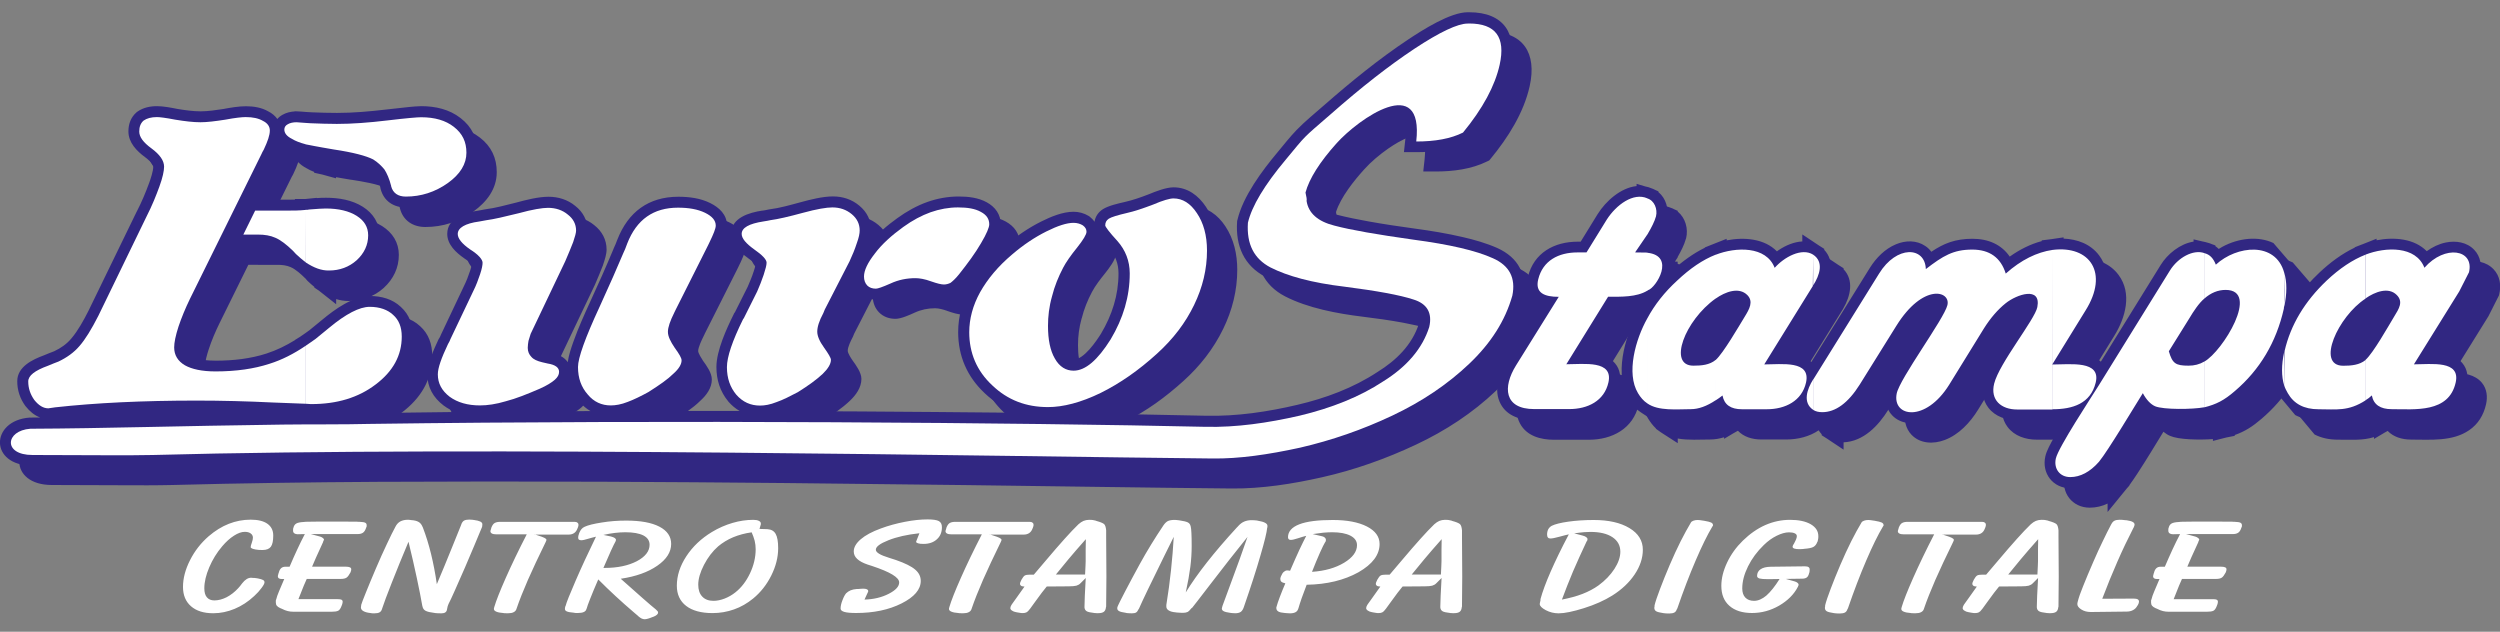
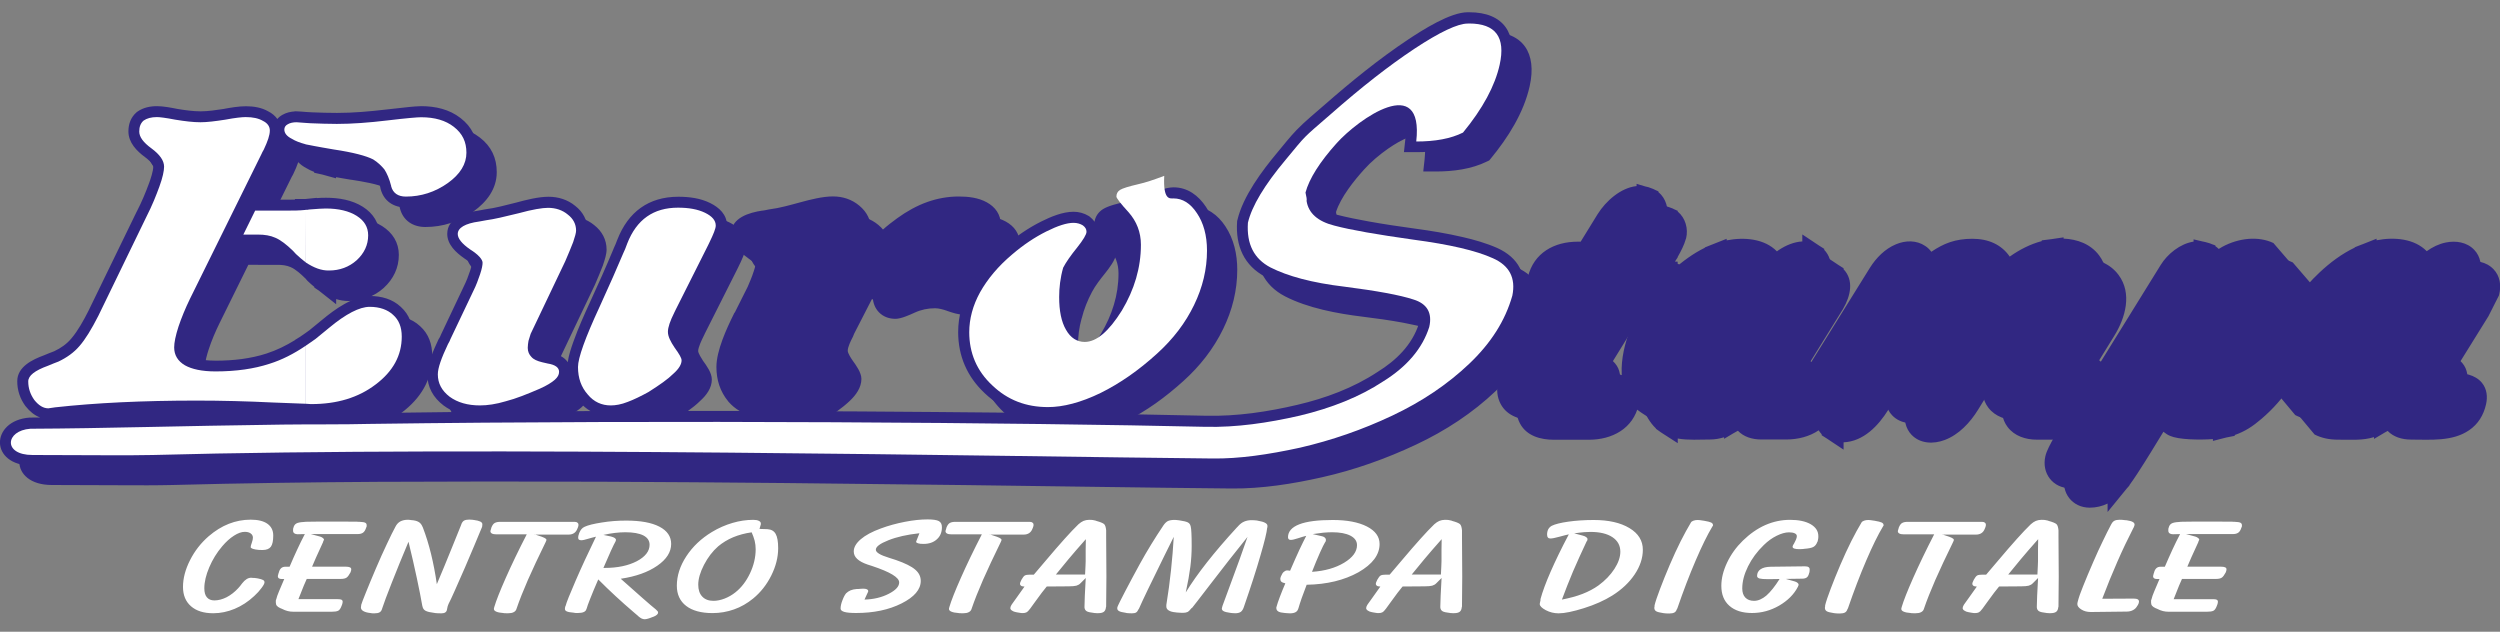
<svg xmlns="http://www.w3.org/2000/svg" version="1.1" id="Livello_1" x="0px" y="0px" viewBox="0 0 300 75.81" style="enable-background:new 0 0 300 75.81;" xml:space="preserve">
  <rect x="0" y="0" width="300" height="75.81" fill="#808080" stroke="none" />
  <style type="text/css">
	.st0{fill-rule:evenodd;clip-rule:evenodd;fill:#312782;}
	.st1{fill-rule:evenodd;clip-rule:evenodd;fill:#FFFFFF;}
</style>
  <g>
    <path class="st0" d="M124.28,51.85c-1.38-0.49-2.65-1.26-3.8-2.35c-2.1-1.97-3.18-4.45-3.18-7.33c0-1.92,0.53-3.76,1.46-5.44   c1.05-1.89,2.5-3.49,4.14-4.89c1.34-1.14,2.79-2.15,4.37-2.94c1.14-0.57,2.57-1.17,3.87-1.17c0.64,0,1.28,0.17,1.83,0.51l0.05,0.03   l0.04,0.03c0.24,0.19,0.45,0.4,0.6,0.63c0.1-0.62,0.45-1.15,1.01-1.51c0.66-0.42,1.86-0.69,2.61-0.86c0.99-0.22,1.99-0.58,2.9-0.93   c0.82-0.34,2.07-0.83,2.96-0.83c1.7,0,2.99,0.98,3.9,2.35c1.03,1.55,1.43,3.37,1.43,5.22c0,2.48-0.6,4.87-1.69,7.1   c-1.16,2.39-2.78,4.45-4.75,6.23c-2.14,1.94-4.49,3.66-7.08,4.93c-1.06,0.52-2.18,0.97-3.34,1.3c5.15,0.07,10.3,0.17,15.45,0.28   c3.68,0.08,7.37-0.47,10.94-1.31c3.37-0.79,6.7-2.02,9.6-3.93l0.03-0.02c2.22-1.37,4.13-3.23,4.95-5.76   c0.21-0.96-0.05-1.41-1.02-1.7l-0.03-0.01c-1.01-0.33-2.1-0.55-3.13-0.75c-1.62-0.3-3.27-0.53-4.91-0.73   c-3.02-0.37-6.56-1.03-9.29-2.44c-2.62-1.36-3.62-3.75-3.43-6.63l0.01-0.11l0.03-0.11c0.67-2.84,2.96-5.9,4.8-8.1   c0.74-0.89,1.49-1.85,2.29-2.68c1-1.04,2.23-2.03,3.32-2.99c3.2-2.8,6.56-5.54,10.11-7.9c1.69-1.12,5.02-3.25,7.11-3.25h0.17   c4.2,0,5.83,2.59,4.95,6.55c-0.71,3.2-2.61,6.19-4.67,8.69l-0.18,0.22l-0.25,0.12c-1.9,0.94-4.1,1.21-6.2,1.21h-1.47l0.16-1.46   c0.06-0.51,0.21-2.51-0.4-2.82c-0.35-0.18-1.07,0.02-1.4,0.14c-0.9,0.31-1.8,0.86-2.58,1.4c-1,0.7-2.05,1.57-2.87,2.49   c-1.21,1.34-2.8,3.31-3.38,5.11c0.06,0.3,0.11,0.61,0.1,0.91c0.24,1.04,1.38,1.49,2.33,1.74c1.25,0.32,2.53,0.57,3.79,0.8   c1.84,0.33,3.7,0.61,5.55,0.86c1.93,0.26,3.87,0.58,5.76,1.02c1.39,0.32,2.83,0.73,4.14,1.31c2.53,1.14,3.64,3.22,3.08,5.95   l-0.01,0.05l-0.01,0.05c-0.98,3.45-2.95,6.32-5.54,8.77c-2.82,2.68-6.07,4.8-9.58,6.45c-3.63,1.71-7.41,3.05-11.32,3.93   c-3.51,0.79-7.19,1.37-10.79,1.34c-10.67-0.1-21.34-0.28-32.01-0.41c-14.42-0.18-28.85-0.34-43.27-0.4   c-9.07-0.04-18.14-0.04-27.21,0.01c-8.2,0.05-16.41,0.16-24.61,0.38c-2.01,0.05-4.02,0.04-6.03,0.03   c-2.82-0.01-5.65-0.03-8.47-0.03c-5.24,0-5.06-5.42-0.35-5.77h0.05h0.05c0.39,0,0.78,0,1.17-0.01c-0.68-0.25-1.25-0.73-1.72-1.32   l-0.03,0l-0.02-0.02c-0.65-0.89-0.99-1.89-0.99-3c0-1.72,1.81-2.59,3.2-3.1C8,44.81,8.4,44.65,8.82,44.49   c0.79-0.37,1.5-0.86,2.06-1.53c0.81-0.95,1.51-2.24,2.06-3.33l5.79-11.91l0.01-0.01c0.58-1.12,1.06-2.27,1.49-3.45   c0.18-0.5,0.48-1.4,0.48-1.93c0-0.36-0.73-0.95-0.98-1.13c-1.01-0.74-2-1.75-2-3.09c0-0.89,0.29-1.69,0.96-2.28l0.06-0.05   l0.07-0.05c0.69-0.48,1.51-0.65,2.34-0.65c0.75,0,1.7,0.18,2.44,0.33c0.91,0.15,1.87,0.29,2.79,0.29c0.9,0,1.88-0.15,2.73-0.28   c0.85-0.16,1.84-0.33,2.71-0.33c0.93,0,1.88,0.15,2.69,0.62c0.44,0.22,0.81,0.53,1.08,0.91c0.17-0.21,0.39-0.38,0.65-0.52   c0.44-0.25,0.94-0.36,1.44-0.39v-0.02l0.16,0.01c0.02,0,0.05,0,0.07,0c0.36,0,0.79,0.06,1.16,0.08l0.71,0.04   c0.99,0.04,1.98,0.07,2.97,0.07c1.98,0,3.97-0.18,5.93-0.41c0.91-0.11,1.81-0.21,2.72-0.3c0.47-0.04,0.98-0.1,1.45-0.1   c1.7,0,3.37,0.37,4.73,1.43c1.36,1.05,2.02,2.43,2.02,4.15c0,2.02-1.21,3.58-2.8,4.72c-1.72,1.22-3.66,1.86-5.77,1.86   c-1.47,0-2.65-0.75-3.04-2.2l-0.04-0.17v-0.05c-0.13-0.48-0.31-0.97-0.57-1.38c-0.27-0.32-0.57-0.6-0.92-0.82   c-1.09-0.54-3.08-0.86-4.25-1.04H42.2h-0.02c-0.62-0.11-1.25-0.2-1.86-0.32v0.14l-1.63-0.45l-0.99-0.22v-0.1   c-0.34-0.13-0.66-0.28-0.97-0.47c-0.35-0.19-0.68-0.42-0.94-0.7c-0.17,0.5-0.39,0.99-0.6,1.43l-0.02,0.04l-0.02,0.04   c-0.06,0.1-0.13,0.22-0.18,0.32l-0.02,0.05L32.5,26.3h4.53c0.23,0,0.45,0,0.68-0.01V26.2h1.25l1.38-0.14v0.03   c0.37-0.03,0.74-0.04,1.11-0.04c1.51,0,3.12,0.26,4.42,1.09c1.24,0.79,1.99,1.96,1.99,3.45c0,1.56-0.66,2.9-1.8,3.95l-0.02,0.02   c-1.18,1.05-2.62,1.56-4.2,1.56c-0.52,0-1.02-0.08-1.5-0.23v0.62l-2.08-1.64l-0.54-0.36v-0.08c-0.27-0.22-0.53-0.45-0.78-0.69   L36.9,33.7l-0.04-0.04c-0.07-0.08-0.15-0.18-0.22-0.26l-0.02-0.01l-0.02-0.02c-0.42-0.42-1.14-1.07-1.69-1.3l-0.02-0.01l-0.02-0.01   c-0.48-0.21-1.02-0.27-1.54-0.27H29.8l-3.45,6.99c-0.5,1.02-0.96,2.09-1.31,3.17c-0.19,0.59-0.45,1.46-0.45,2.09   c0,0.49,0.22,0.77,0.63,1.01c0.82,0.47,2.1,0.56,3.02,0.56c2.04,0,4.13-0.23,6.07-0.86c1.2-0.39,2.34-0.95,3.41-1.61v-0.02   l0.6-0.37l0.51-0.35c0.21-0.15,0.42-0.3,0.63-0.45c0.52-0.41,1.03-0.84,1.54-1.26c1.49-1.24,3.7-2.84,5.72-2.84   c1.35,0,2.69,0.36,3.69,1.3c1.05,0.94,1.46,2.19,1.46,3.58c0,2.87-1.42,5.11-3.68,6.81c-1.75,1.31-3.7,2.07-5.78,2.4   c1.43-0.01,2.86-0.02,4.28-0.04c3.43-0.05,6.85-0.09,10.28-0.13c-0.49-0.19-0.96-0.44-1.4-0.77l-0.03-0.02   c-1.22-0.93-1.94-2.18-1.94-3.73c0-1.29,0.79-3.01,1.33-4.17l0.04-0.08l0.05-0.07c0.08-0.12,0.13-0.23,0.18-0.36l0.02-0.05   l2.76-5.83c0.3-0.6,0.54-1.22,0.75-1.86c0.06-0.18,0.17-0.53,0.22-0.79c-0.21-0.24-0.68-0.56-0.88-0.68L58,33.32l-0.02-0.02   c-0.97-0.67-2.03-1.64-2.03-2.92c0-1.92,2.13-2.58,3.69-2.79c0.25-0.05,0.5-0.08,0.75-0.14l0.06-0.01l0.06-0.01   c1.21-0.15,2.54-0.52,3.71-0.81c1.17-0.32,2.67-0.7,3.89-0.7c1.17,0,2.29,0.35,3.19,1.09c0.94,0.73,1.49,1.75,1.49,2.94   c0,0.56-0.23,1.26-0.41,1.79l-0.01,0.04l-0.01,0.04c-0.31,0.79-0.63,1.57-0.97,2.35l-0.01,0.02l-4.12,8.65   c-0.07,0.21-0.14,0.43-0.2,0.64C67.03,43.67,67,43.85,67,44.04c0,0.08,0.01,0.11,0.06,0.16l0.03,0.03l0.02,0.03   c0.1,0.09,0.49,0.2,0.62,0.23l0.03,0.01h0.01c0.19,0.05,0.38,0.08,0.57,0.13c0.83,0.15,1.63,0.49,2.07,1.14   c0.11-0.83,0.43-1.77,0.69-2.49c0.57-1.59,1.27-3.17,1.98-4.71c0.98-2.12,1.93-4.25,2.83-6.41l0.01-0.03l0.01-0.03   c0.16-0.33,0.3-0.67,0.42-1.01l0.01-0.02l0.01-0.02c1.29-3.3,3.74-5.13,7.31-5.13c1.3,0,2.64,0.17,3.81,0.75   c1.1,0.54,2.03,1.4,2.03,2.71c0,0.8-0.56,1.93-0.91,2.64l-0.14,0.29l-3.9,7.74v0.01c-0.06,0.11-0.1,0.22-0.16,0.33   c-0.2,0.4-0.63,1.3-0.63,1.73c0,0.27,0.42,0.92,0.58,1.17c0.45,0.62,1.06,1.46,1.06,2.25c0,1.04-0.66,1.9-1.4,2.57   c-0.9,0.89-2.11,1.67-3.18,2.34l-0.03,0.02l-0.03,0.02c-0.75,0.41-1.53,0.82-2.31,1.13c4.19-0.01,8.37-0.01,12.56,0   c-0.49-0.28-0.93-0.65-1.33-1.1l-0.02-0.03c-0.99-1.19-1.43-2.6-1.43-4.14c0-1.96,1.22-4.61,2.08-6.34l0.05-0.11l0.09-0.12   L92,36.73c0.26-0.6,0.52-1.21,0.72-1.84c0.06-0.19,0.19-0.58,0.25-0.86c-0.24-0.25-0.72-0.6-0.92-0.74l-0.02-0.02   c-0.94-0.68-2.01-1.65-2.01-2.9c0-1.95,2.21-2.56,3.75-2.79h0.03h0.03c0.23-0.03,0.45-0.08,0.68-0.13l0.06-0.01l0.06-0.01   c1.21-0.15,2.53-0.53,3.71-0.85c1.17-0.32,2.67-0.7,3.89-0.7c1.18,0,2.26,0.35,3.17,1.11c0.92,0.76,1.42,1.77,1.42,2.97   c0,0.56-0.14,1.15-0.32,1.69c0.99-1.22,2.2-2.26,3.47-3.17c1.11-0.8,2.31-1.48,3.61-1.94c1.19-0.42,2.46-0.65,3.72-0.65   c1.16,0,2.37,0.13,3.4,0.7c1.01,0.56,1.67,1.45,1.67,2.64c0,0.89-0.73,2.18-1.17,2.93c-0.8,1.36-1.76,2.64-2.74,3.87   c-0.36,0.46-0.82,0.95-1.3,1.29l-0.11,0.08l-0.12,0.05c-0.42,0.19-0.85,0.31-1.31,0.31c-0.63,0-1.39-0.25-1.98-0.46l-0.02-0.01   c-0.42-0.15-0.96-0.3-1.41-0.3c-0.87,0-1.68,0.17-2.48,0.54c-0.59,0.27-1.61,0.73-2.27,0.73c-0.75,0-1.45-0.24-1.98-0.78   c-0.47-0.48-0.71-1.12-0.75-1.78l-2.23,4.34c-0.05,0.12-0.09,0.25-0.15,0.37l-0.02,0.04l-0.02,0.04c-0.21,0.4-0.58,1.14-0.58,1.6   c0,0.3,0.41,0.92,0.57,1.15c0.43,0.6,1.07,1.47,1.07,2.23c0,1.05-0.67,1.95-1.4,2.64c-0.94,0.89-2.09,1.67-3.19,2.35l-0.04,0.03   l-0.04,0.02c-0.76,0.4-1.54,0.81-2.35,1.13c6.05,0.02,12.1,0.06,18.15,0.11C117.74,51.78,121.01,51.81,124.28,51.85L124.28,51.85z    M63.52,51.69c3.11-0.02,6.21-0.04,9.32-0.05c0.11,0,0.23,0,0.34,0c-0.49-0.28-0.94-0.66-1.32-1.12c-0.69-0.78-1.12-1.66-1.33-2.62   c-0.17,0.36-0.43,0.69-0.74,0.97c-0.61,0.54-1.42,0.97-2.16,1.3C66.3,50.75,64.92,51.32,63.52,51.69L63.52,51.69z M9.79,52.42   c3.33-0.04,6.67-0.1,10-0.17c5.35-0.11,10.7-0.22,16.05-0.29L35,51.93c-3.03-0.15-6.06-0.23-9.09-0.23   C20.55,51.7,15.13,51.87,9.79,52.42L9.79,52.42z M133.98,30.36c-0.13,0.86-0.89,1.83-1.39,2.46c-0.54,0.67-1.15,1.45-1.55,2.21   c-0.53,1-0.96,2.06-1.23,3.16l-0.01,0.02l-0.01,0.02c-0.29,1.04-0.43,2.1-0.43,3.18c0,1.05,0.11,2.34,0.65,3.26   c0.25,0.44,0.57,0.8,1.11,0.8c1.27,0,2.76-2.23,3.32-3.12c1.33-2.24,2.1-4.62,2.1-7.24c0-1.15-0.38-2.15-1.12-2.99   c-0.41-0.44-0.82-0.9-1.18-1.38C134.16,30.62,134.06,30.49,133.98,30.36L133.98,30.36z M201.31,52.62   c1.28,0.23,2.67,0.12,3.91,0.12c0.57,0,1.13-0.1,1.67-0.27v0.19l1.09-0.65c0.19-0.1,0.38-0.21,0.57-0.32   c0.67,0.71,1.67,1.05,2.81,1.05h2.98c1.43,0,2.81-0.36,3.9-1.1c0.1,0.16,0.22,0.32,0.36,0.47v0.12l0.6,0.38l2.03,1.35v-0.88   c2.4-0.11,4.17-1.99,5.37-3.91l4.4-7.06c0.66-1.06,1.62-2.3,2.74-2.92c0.17-0.09,0.61-0.29,0.92-0.32   c-0.21,0.47-0.66,1.2-0.85,1.52c-0.64,1.06-1.32,2.1-1.98,3.14c-0.68,1.06-1.36,2.12-1.99,3.2c-0.42,0.72-1.03,1.77-1.19,2.59   c-0.2,1.02,0,2.08,0.73,2.85c1.04,1.09,2.64,1.14,3.98,0.63c1.71-0.64,3.06-2.1,4-3.62l4.19-6.79c0.62-0.98,1.38-1.92,2.3-2.66   c0.3-0.25,1.14-0.72,1.69-0.82c0,0.01,0,0.01,0,0.02c-0.08,0.36-0.63,1.22-0.84,1.54c-0.58,0.93-1.2,1.84-1.8,2.76   c-0.86,1.32-2.15,3.28-2.53,4.8c-0.28,1.12-0.17,2.28,0.55,3.22c0.82,1.08,2.17,1.51,3.49,1.51h5.54v-0.07   c0.04,0,0.08-0.01,0.11-0.01c-0.45,0.73-0.89,1.48-1.31,2.23c-0.34,0.62-0.84,1.5-0.99,2.18c-0.46,2.03,0.9,3.83,3.01,3.83   c0.77,0,1.49-0.18,2.14-0.49v1.01l2.31-2.83l0.31-0.35v-0.04c0.34-0.46,0.67-0.96,0.98-1.43c0.54-0.82,1.06-1.66,1.58-2.5   c0.51-0.82,1.01-1.65,1.52-2.48c0.25,0.2,0.52,0.38,0.81,0.5c1.01,0.44,3.36,0.5,5.13,0.38v0.22l1.6-0.41l1.02-0.2v-0.1   c1.21-0.42,2.14-1.02,3.21-1.94c1.38-1.18,2.54-2.5,3.5-3.94c-0.04,0.9,0.04,1.8,0.3,2.67c0.01,0.04,0.02,0.08,0.04,0.12l2.53,3.03   c0.82,0.42,1.77,0.62,2.79,0.62c1.76,0,2.99,0.11,4.34-0.31v0.22l1.3-0.77c0.11-0.06,0.22-0.12,0.34-0.19   c0.68,0.71,1.69,1.04,2.83,1.04c2.3,0,4.94,0.25,6.94-1.12c1.09-0.74,1.74-1.82,2.03-3.09c0.21-0.92,0.12-1.87-0.5-2.62   c-0.81-0.97-2.17-1.18-3.41-1.21l4.2-6.76l1.26-2.49l0.04-0.15c0.25-1.07,0.1-2.18-0.68-3c-0.88-0.93-2.21-1.13-3.42-0.88   c-0.83,0.17-1.6,0.55-2.28,1.04c-1.47-1.5-3.88-1.73-6.02-1.31v-0.19l-1.79,0.71h-0.01L284.89,32v0.04   c-1.57,0.75-2.99,1.82-4.25,3.01c-1.01,0.95-1.92,1.98-2.7,3.08c0.13-1.16,0.1-2.35-0.24-3.46c-0.03-0.1-0.06-0.2-0.09-0.3   l-2.48-2.88c-1.81-0.86-4.17-0.61-6.14,0.46c-0.14,0.08-0.29,0.16-0.42,0.25c-0.12-0.12-0.26-0.23-0.4-0.33v-0.09l-0.44-0.16   c-0.16-0.07-0.32-0.13-0.5-0.17c-0.19-0.06-0.38-0.11-0.57-0.14l-1.11-0.26v0.27c-1.61,0.25-3.13,1.48-3.95,2.81l-7.18,11.6   c-0.87-0.83-2.24-0.99-3.43-1.01l2.74-4.45c1.33-2.15,2.15-5.07,0.49-7.29c-1.03-1.38-2.63-1.95-4.27-2.02v-0.15l-1.49,0.22   l-1.13,0.14v0.09c-1.39,0.37-2.67,1.03-3.84,1.86c-0.98-1.42-2.52-2.14-4.48-2.14c-2.08,0-3.46,0.57-4.93,1.56   c-0.19-0.26-0.43-0.5-0.72-0.69c-1.05-0.72-2.38-0.69-3.52-0.21c-1.33,0.55-2.39,1.64-3.14,2.84l-7.02,11.29   c-0.82-0.83-2.1-1.01-3.26-1.04l4.76-7.68v-0.01c0.89-1.52,1.31-3.41,0.05-4.73v-0.12l-0.6-0.38l-2.03-1.35v0.84   c-0.99,0.05-1.98,0.47-2.81,1.02c-0.08,0.05-0.16,0.11-0.24,0.17c-1.47-1.51-3.88-1.74-6.03-1.32v-0.19l-1.79,0.71l-0.83,0.33v0.04   c-1.39,0.68-2.66,1.62-3.82,2.65c0.06-0.5,0.02-1.01-0.16-1.5c-0.3-0.78-0.89-1.27-1.6-1.56V31.4L201,31.39l0.12-0.2l0.2-0.3v-0.05   c0.39-0.69,0.78-1.43,0.99-2.19l0.01-0.02l0.01-0.02c0.29-1.17-0.09-2.47-1-3.22V25.3l-0.39-0.17c-0.14-0.08-0.3-0.15-0.46-0.2   c-0.24-0.1-0.49-0.18-0.74-0.22l-1.03-0.31v0.27c-1.91,0.2-3.69,1.8-4.67,3.36L192,31.34h-0.35c-2.83,0-5.27,1.34-5.98,4.22   c-0.22,0.88-0.17,1.81,0.41,2.55c0.31,0.4,0.72,0.67,1.17,0.85l-4.1,6.59c-0.94,1.51-1.66,3.58-0.75,5.27   c0.8,1.5,2.48,1.95,4.07,1.95h4.19c2.79,0,5.33-1.33,5.98-4.21c0.21-0.92,0.12-1.86-0.5-2.6c-0.82-0.99-2.21-1.19-3.46-1.22   l3.36-5.44c0.89,0,1.79-0.03,2.66-0.19v1.07l0.05-0.04c-1.52,2.81-2.71,7.21-0.98,10.08c0.27,0.44,0.57,0.84,0.94,1.19v0.04   l0.32,0.23c0.08,0.06,0.17,0.12,0.25,0.18c0.09,0.06,0.17,0.12,0.26,0.17l1.79,1.15v-0.56H201.31z M207.35,44.51   c-0.47,0.37-1.27,0.38-1.83,0.38c-0.04,0-0.11,0-0.17-0.01c-0.04-0.13-0.01-0.41,0-0.51c0.07-0.47,0.25-0.96,0.45-1.39   c0.57-1.2,1.48-2.37,2.48-3.24c0.21-0.18,0.42-0.35,0.64-0.51l0.02-0.02c0.38-0.27,1.65-1.02,2.11-0.57   c-0.04,0.24-0.38,0.8-0.49,0.97c-0.53,0.87-1.05,1.75-1.59,2.61c-0.32,0.5-0.64,1.01-0.99,1.49   C207.83,43.95,207.57,44.31,207.35,44.51L207.35,44.51z M266.12,44.6c-0.38,0.21-0.75,0.29-1.19,0.29c-0.16,0-0.67,0-0.84-0.06   c-0.03-0.04-0.06-0.11-0.1-0.19l2.13-3.43l0.01-0.02c0.34-0.57,0.85-1.4,1.36-1.89l0.18-0.16l0.26-0.22   c0.42-0.31,0.9-0.51,1.44-0.51c0.08,0,0.29,0.01,0.38,0.05c0.09,0.23-0.07,0.86-0.12,1.06c-0.23,0.77-0.63,1.56-1.05,2.25   c-0.47,0.76-1.55,2.29-2.35,2.76l-0.05,0.03L266.12,44.6L266.12,44.6z M287.26,39c0.53-0.31,1.39-0.71,1.74-0.36   c0.01,0.01,0.01,0.01,0.02,0.02c-0.06,0.24-0.41,0.78-0.51,0.95c-0.53,0.87-1.03,1.74-1.56,2.61c-0.37,0.59-1.11,1.83-1.62,2.3   c-0.46,0.36-1.28,0.38-1.83,0.38c-0.04,0-0.13,0-0.19-0.02c-0.09-0.31,0.14-1.07,0.23-1.32c0.33-0.91,0.89-1.81,1.48-2.56   c0.41-0.51,0.89-1.02,1.42-1.44l0.47-0.33L287.26,39z" />
    <path class="st1" d="M30.81,69.39l0.13,0.02c0.3,0.06,0.51,0.12,0.63,0.19c0.12,0.07,0.17,0.16,0.17,0.28   c0,0.13-0.11,0.35-0.35,0.67c-0.23,0.32-0.53,0.65-0.89,0.98c-0.72,0.67-1.5,1.18-2.34,1.53s-1.7,0.53-2.57,0.53   c-1.14,0-2.03-0.28-2.67-0.84s-0.96-1.33-0.96-2.32c0-1.03,0.28-2.1,0.85-3.22c0.56-1.11,1.31-2.06,2.23-2.86   c0.77-0.66,1.57-1.16,2.41-1.49c0.84-0.33,1.71-0.5,2.63-0.5c0.87,0,1.54,0.16,2.01,0.49c0.46,0.33,0.7,0.79,0.7,1.41   c0,0.63-0.09,1.07-0.28,1.34c-0.19,0.26-0.52,0.4-0.99,0.4c-0.07,0-0.13,0-0.17,0s-0.08-0.01-0.12-0.01h-0.16   c-0.32-0.03-0.56-0.07-0.73-0.13s-0.26-0.13-0.26-0.21c0-0.11,0.05-0.28,0.14-0.53s0.13-0.45,0.13-0.6c0-0.21-0.09-0.38-0.27-0.51   c-0.18-0.13-0.41-0.19-0.71-0.19c-0.38,0-0.81,0.15-1.29,0.46c-0.49,0.31-0.95,0.73-1.41,1.27c-0.65,0.76-1.17,1.61-1.56,2.53   s-0.59,1.76-0.59,2.51c0,0.48,0.1,0.85,0.31,1.09c0.21,0.25,0.51,0.37,0.9,0.37c0.47,0,0.96-0.13,1.46-0.38   c0.5-0.26,0.97-0.62,1.4-1.09c0.13-0.14,0.29-0.33,0.47-0.58c0.35-0.45,0.71-0.67,1.07-0.67c0.06,0,0.14,0.01,0.24,0.02   C30.47,69.34,30.61,69.36,30.81,69.39L30.81,69.39z M43.03,62.62h0.13c0.34,0.01,0.56,0.05,0.67,0.11   c0.12,0.06,0.17,0.16,0.17,0.29c0,0.03,0,0.08,0,0.12c0,0.05-0.02,0.1-0.05,0.15l-0.03,0.08c-0.09,0.27-0.21,0.45-0.37,0.56   s-0.38,0.16-0.67,0.16H37.3l1.11,0.3c0.11,0.03,0.21,0.08,0.32,0.16c0.1,0.08,0.15,0.14,0.15,0.19c0,0.01,0,0.03-0.01,0.05   c-0.01,0.03-0.03,0.08-0.08,0.17l-0.03,0.11c-0.27,0.57-0.55,1.18-0.84,1.84c-0.28,0.66-0.45,1.02-0.47,1.09h4.02   c0.24,0,0.42,0.03,0.52,0.08c0.11,0.05,0.16,0.13,0.16,0.24c0,0.04,0,0.09-0.02,0.15c-0.01,0.05-0.04,0.12-0.06,0.19l-0.03,0.06   c-0.16,0.3-0.31,0.5-0.46,0.6c-0.15,0.1-0.38,0.15-0.67,0.15h-4.1c-0.19,0.4-0.47,1.07-0.84,2.03l-0.16,0.4h4.71   c0.22,0,0.38,0.02,0.47,0.07s0.13,0.14,0.13,0.26c0,0.04-0.01,0.1-0.03,0.18s-0.04,0.16-0.08,0.24l-0.03,0.08   c-0.11,0.29-0.24,0.48-0.4,0.56c-0.16,0.08-0.43,0.12-0.81,0.12h-4.53c-0.26,0-0.5-0.03-0.71-0.08c-0.22-0.05-0.46-0.15-0.74-0.29   l-0.15-0.06c-0.2-0.09-0.34-0.19-0.42-0.29c-0.08-0.1-0.12-0.23-0.12-0.38v-0.13c0-0.05,0-0.09,0-0.12c0-0.03,0.01-0.06,0.03-0.1   l0.03-0.08c0.04-0.2,0.15-0.51,0.33-0.94c0.17-0.43,0.38-0.92,0.62-1.46h-0.32c-0.14,0-0.24-0.03-0.33-0.08   c-0.08-0.06-0.12-0.14-0.12-0.24c0-0.02,0-0.06,0.02-0.12c0.01-0.06,0.04-0.13,0.06-0.23l0.03-0.08c0.06-0.24,0.15-0.42,0.28-0.54   c0.13-0.12,0.29-0.18,0.49-0.18h0.53c0.31-0.73,0.61-1.41,0.91-2.05c0.29-0.63,0.6-1.26,0.92-1.87l-0.86,0.02   c-0.17,0-0.3-0.04-0.4-0.11c-0.1-0.07-0.15-0.18-0.15-0.31c0-0.04,0-0.08,0-0.14s0.01-0.12,0.02-0.18l0.03-0.06   c0.05-0.23,0.17-0.39,0.34-0.49c0.17-0.1,0.47-0.16,0.87-0.18l0.2-0.02c0.02,0,0.09,0,0.22-0.01c0.91-0.02,1.87-0.02,2.9-0.02   c1.09,0,2.1,0,3.04,0.01C42.93,62.62,43.01,62.62,43.03,62.62L43.03,62.62z M43.34,72.64c0,0,0,0.01,0,0.02   c-0.02,0.07-0.03,0.15-0.03,0.23c0,0.19,0.1,0.34,0.31,0.45c0.21,0.12,0.5,0.19,0.88,0.23l0.12,0.02c0.03,0.01,0.07,0.01,0.12,0.01   s0.11,0,0.2,0c0.27,0,0.47-0.04,0.61-0.12s0.24-0.22,0.29-0.4l0.03-0.09c0.18-0.56,0.56-1.59,1.15-3.08c0.59-1.49,1.25-3.13,2-4.9   c0.39,1.59,0.72,3.05,1,4.36c0.28,1.32,0.5,2.41,0.65,3.3l0.03,0.11c0.05,0.24,0.17,0.41,0.38,0.52c0.21,0.11,0.56,0.19,1.05,0.25   l0.13,0.02c0.08,0.01,0.17,0.02,0.27,0.02c0.1,0.01,0.25,0.01,0.45,0.01c0.4,0,0.62-0.16,0.66-0.47c0.04-0.26,0.1-0.49,0.19-0.67   l0.06-0.12c0.1-0.18,0.33-0.67,0.69-1.48c0.36-0.81,0.77-1.74,1.22-2.77c0.8-1.86,1.47-3.46,2.02-4.79c0.03-0.06,0.04-0.1,0.04-0.1   v-0.09c0.01-0.02,0.02-0.05,0.02-0.08s0-0.07,0-0.14c0-0.12-0.09-0.23-0.26-0.31c-0.17-0.08-0.41-0.14-0.73-0.18l-0.15-0.02   c-0.02,0-0.04,0-0.07-0.01c-0.16-0.02-0.28-0.02-0.36-0.02c-0.26,0-0.46,0.04-0.6,0.11s-0.25,0.21-0.34,0.42l-0.03,0.1   c-0.08,0.19-0.44,1.08-1.08,2.67c-0.64,1.58-1.25,3.07-1.84,4.45c-0.18-1.26-0.41-2.46-0.69-3.61s-0.61-2.21-0.99-3.2l-0.06-0.12   c-0.1-0.24-0.25-0.43-0.47-0.55s-0.51-0.19-0.89-0.21l-0.11-0.02c-0.03,0-0.07,0-0.12-0.01s-0.09-0.01-0.12-0.01   c-0.38,0-0.68,0.07-0.93,0.2c-0.24,0.13-0.44,0.34-0.59,0.64l-0.03,0.06c-0.23,0.41-0.55,1.07-0.98,1.98s-0.88,1.9-1.33,2.96   c-0.46,1.07-0.85,2.02-1.19,2.86c-0.34,0.84-0.53,1.34-0.57,1.5L43.34,72.64L43.34,72.64z M64.15,64.12   c0.11,0.04,0.26,0.08,0.45,0.15c0.65,0.2,0.97,0.36,0.97,0.5c0,0.04,0,0.07-0.01,0.09c0,0.02-0.01,0.03-0.02,0.05l-0.08,0.18   c-0.84,1.71-1.54,3.21-2.11,4.5c-0.56,1.29-1.02,2.44-1.36,3.44l-0.03,0.09c-0.06,0.15-0.17,0.27-0.34,0.35   c-0.16,0.08-0.37,0.12-0.63,0.12c-0.05,0-0.12,0-0.21,0s-0.18-0.01-0.28-0.01l-0.13-0.02c-0.35-0.02-0.62-0.08-0.81-0.16   c-0.19-0.08-0.29-0.18-0.29-0.31v-0.08l0.05-0.19c0.22-0.75,0.68-1.91,1.37-3.47s1.53-3.31,2.52-5.23h-3.65   c-0.23,0-0.41-0.03-0.53-0.1c-0.12-0.06-0.18-0.16-0.18-0.28c0-0.05,0.03-0.14,0.08-0.29c0.01-0.03,0.02-0.07,0.02-0.09l0.03-0.09   c0.11-0.26,0.24-0.44,0.4-0.52c0.16-0.09,0.38-0.13,0.67-0.13h8.9c0.14,0,0.26,0.03,0.34,0.1c0.09,0.06,0.13,0.15,0.13,0.27   c0,0.05-0.01,0.11-0.03,0.17s-0.04,0.12-0.06,0.18l-0.04,0.09c-0.09,0.24-0.22,0.42-0.4,0.54s-0.4,0.18-0.66,0.18h-4.08V64.12z    M72.41,68.15h0.16c1.53,0,2.81-0.27,3.84-0.8c1.02-0.54,1.54-1.2,1.54-1.98c0-0.49-0.25-0.86-0.75-1.12   c-0.5-0.25-1.22-0.38-2.17-0.38c-0.4,0-0.82,0.03-1.25,0.08s-0.89,0.13-1.37,0.24l0.91,0.19c0.2,0.05,0.34,0.11,0.45,0.18   c0.1,0.07,0.15,0.15,0.15,0.24c0,0,0,0.01-0.01,0.03c0,0.02-0.01,0.03-0.01,0.03l-0.03,0.1c-0.12,0.2-0.3,0.58-0.56,1.14   C73.07,66.66,72.76,67.34,72.41,68.15L72.41,68.15z M67.84,72.76c-0.02,0.07-0.03,0.12-0.04,0.18c-0.01,0.05-0.01,0.1-0.01,0.14   c0,0.13,0.08,0.23,0.23,0.29c0.15,0.07,0.42,0.12,0.81,0.15l0.11,0.02c0.06,0.01,0.12,0.02,0.17,0.02c0.06,0,0.13,0,0.23,0   c0.3,0,0.55-0.04,0.72-0.12s0.28-0.2,0.31-0.36L70.41,73c0.03-0.15,0.17-0.54,0.42-1.17c0.25-0.64,0.57-1.4,0.96-2.3   c1.34,1.35,2.76,2.66,4.27,3.95c0.24,0.21,0.39,0.34,0.46,0.39l0.08,0.08c0.13,0.11,0.25,0.2,0.39,0.27   c0.13,0.06,0.25,0.09,0.37,0.09c0.09,0,0.23-0.02,0.4-0.07s0.35-0.11,0.53-0.19l0.17-0.06c0.17-0.07,0.3-0.15,0.38-0.23   c0.09-0.08,0.13-0.16,0.13-0.26c0-0.05-0.01-0.09-0.04-0.13s-0.08-0.09-0.15-0.16l-0.08-0.08c-0.34-0.27-0.89-0.74-1.66-1.42   c-0.78-0.68-1.63-1.43-2.55-2.26c1.81-0.27,3.27-0.79,4.38-1.56c1.12-0.77,1.67-1.65,1.67-2.62c0-0.89-0.47-1.58-1.41-2.07   s-2.27-0.73-3.98-0.73c-1,0-1.97,0.07-2.94,0.23c-0.96,0.15-1.65,0.32-2.05,0.51c-0.16,0.07-0.28,0.16-0.38,0.28   c-0.1,0.11-0.18,0.26-0.26,0.44l-0.03,0.08c-0.05,0.13-0.07,0.23-0.09,0.3c-0.01,0.07-0.02,0.14-0.02,0.2c0,0.12,0.03,0.2,0.1,0.25   c0.06,0.05,0.18,0.07,0.34,0.07c0.11,0,0.35-0.06,0.73-0.17c0.38-0.11,0.7-0.2,0.97-0.26c-0.94,1.94-1.76,3.7-2.45,5.3   c-0.69,1.6-1.1,2.6-1.2,3.02L67.84,72.76L67.84,72.76z M90.2,63.88c-0.8,0.11-1.54,0.31-2.22,0.59c-0.67,0.28-1.27,0.65-1.8,1.09   c-0.67,0.59-1.24,1.33-1.7,2.22s-0.69,1.68-0.69,2.38c0,0.62,0.16,1.09,0.48,1.43c0.32,0.34,0.77,0.51,1.34,0.51   c0.43,0,0.87-0.09,1.34-0.27c0.46-0.18,0.9-0.43,1.3-0.75c0.72-0.57,1.3-1.33,1.75-2.28s0.68-1.92,0.68-2.89   c0-0.34-0.04-0.69-0.12-1.02C90.47,64.56,90.35,64.22,90.2,63.88L90.2,63.88z M91.31,62.88l-0.17,0.59l0.95,0.03   c0.46,0.03,0.79,0.21,0.99,0.57c0.2,0.35,0.3,0.92,0.3,1.71c0,1.09-0.28,2.19-0.83,3.29s-1.28,2.02-2.17,2.75   c-0.71,0.58-1.47,1.02-2.3,1.31c-0.82,0.29-1.68,0.44-2.58,0.44c-1.36,0-2.42-0.29-3.16-0.86c-0.74-0.57-1.12-1.38-1.12-2.42   c0-1.2,0.38-2.38,1.14-3.54s1.78-2.13,3.07-2.91c0.79-0.48,1.62-0.84,2.47-1.09c0.84-0.25,1.68-0.37,2.49-0.37   c0.29,0,0.51,0.04,0.67,0.12c0.16,0.08,0.24,0.18,0.24,0.31v0.07H91.31z M110.01,64.8l0.32-0.81c-1.48,0.16-2.72,0.44-3.72,0.84   c-1.01,0.4-1.51,0.77-1.51,1.14c0,0.32,0.52,0.64,1.57,0.96c0.37,0.11,0.65,0.2,0.84,0.27c1.09,0.38,1.86,0.76,2.31,1.15   c0.45,0.38,0.67,0.83,0.67,1.36c0,1.03-0.77,1.93-2.3,2.7c-1.53,0.77-3.35,1.15-5.45,1.15c-0.64,0-1.12-0.04-1.42-0.13   c-0.3-0.09-0.45-0.22-0.45-0.4c0-0.28,0.07-0.61,0.22-0.99c0.14-0.38,0.29-0.66,0.44-0.84c0.15-0.15,0.33-0.27,0.54-0.36   c0.22-0.09,0.47-0.14,0.75-0.16h0.17c0.06-0.01,0.13-0.01,0.23-0.02c0.19-0.01,0.31-0.02,0.35-0.02c0.19,0,0.34,0.02,0.45,0.07   s0.16,0.11,0.16,0.2c0,0.04,0,0.07,0,0.09s-0.02,0.05-0.04,0.08l-0.4,0.87c1.1-0.03,2.06-0.26,2.9-0.69   c0.84-0.43,1.26-0.88,1.26-1.37c0-0.6-1.08-1.25-3.25-1.97c-0.23-0.07-0.4-0.13-0.53-0.17c-0.56-0.19-0.99-0.42-1.26-0.68   c-0.28-0.26-0.41-0.56-0.41-0.9c0-0.49,0.28-0.98,0.84-1.46c0.56-0.48,1.36-0.91,2.4-1.29c0.91-0.34,1.87-0.6,2.89-0.8   c1.02-0.2,1.93-0.29,2.74-0.29c0.64,0,1.09,0.07,1.34,0.2c0.25,0.14,0.37,0.38,0.37,0.74c0,0.6-0.2,1.09-0.61,1.45   c-0.4,0.37-0.94,0.55-1.6,0.55c-0.28,0-0.5-0.02-0.65-0.07c-0.15-0.04-0.23-0.1-0.23-0.18c0-0.03,0-0.06,0.01-0.09   C109.97,64.92,109.99,64.87,110.01,64.8L110.01,64.8z M118.76,64.12c0.11,0.04,0.26,0.08,0.45,0.15c0.65,0.2,0.97,0.36,0.97,0.5   c0,0.04,0,0.07-0.01,0.09c0,0.02-0.01,0.03-0.02,0.05l-0.08,0.18c-0.84,1.71-1.54,3.21-2.11,4.5c-0.56,1.29-1.02,2.44-1.36,3.44   l-0.03,0.09c-0.06,0.15-0.17,0.27-0.34,0.35c-0.16,0.08-0.37,0.12-0.63,0.12c-0.05,0-0.12,0-0.21,0s-0.18-0.01-0.28-0.01   l-0.13-0.02c-0.35-0.02-0.62-0.08-0.81-0.16c-0.19-0.08-0.29-0.18-0.29-0.31v-0.08l0.05-0.19c0.22-0.75,0.68-1.91,1.37-3.47   s1.53-3.31,2.52-5.23h-3.65c-0.23,0-0.41-0.03-0.53-0.1c-0.12-0.06-0.18-0.16-0.18-0.28c0-0.05,0.03-0.14,0.08-0.29   c0.01-0.03,0.02-0.07,0.02-0.09l0.03-0.09c0.11-0.26,0.24-0.44,0.4-0.52c0.16-0.09,0.38-0.13,0.67-0.13h8.9   c0.14,0,0.26,0.03,0.34,0.1c0.09,0.06,0.13,0.15,0.13,0.27c0,0.05-0.01,0.11-0.03,0.17s-0.04,0.12-0.06,0.18l-0.04,0.09   c-0.09,0.24-0.22,0.42-0.4,0.54s-0.4,0.18-0.66,0.18h-4.08V64.12z M126.71,68.94h3.5c0.01-0.33,0.03-0.68,0.05-1.03   c0.01-0.36,0.02-0.55,0.02-0.57v-1.4c0-0.13,0-0.34,0.01-0.61c0.01-0.27,0.01-0.49,0.01-0.63c-0.84,0.94-1.52,1.74-2.07,2.39   C127.7,67.73,127.19,68.35,126.71,68.94L126.71,68.94z M122.94,70.39c-0.31,0.44-0.63,0.89-0.96,1.35s-0.51,0.71-0.53,0.74   l-0.08,0.12c-0.04,0.08-0.08,0.15-0.1,0.21s-0.03,0.12-0.03,0.17c0,0.1,0.06,0.2,0.2,0.29c0.13,0.09,0.29,0.16,0.49,0.19l0.16,0.03   c0.12,0.03,0.24,0.05,0.36,0.06c0.11,0.02,0.21,0.02,0.28,0.02c0.18,0,0.33-0.03,0.45-0.09c0.12-0.06,0.24-0.18,0.37-0.36   l0.06-0.07c0.13-0.19,0.34-0.47,0.61-0.84c0.6-0.83,1.06-1.45,1.39-1.83l2.64-0.02c0.42,0,0.73-0.03,0.92-0.08   c0.19-0.06,0.36-0.15,0.49-0.29l0.63-0.63c-0.05,0.77-0.08,1.48-0.11,2.11s-0.04,1.07-0.04,1.29v0.14c0.02,0.2,0.1,0.34,0.25,0.44   c0.15,0.1,0.48,0.17,1,0.23h0.08c0.05,0.01,0.09,0.01,0.13,0.01c0.04,0,0.11,0,0.2,0c0.3,0,0.53-0.06,0.67-0.17   s0.22-0.29,0.24-0.52l0.03-0.11c0-0.01,0-0.05,0-0.12c0.02-1.01,0.03-2.17,0.03-3.47c0-1.53-0.01-3.11-0.03-4.73   c0-0.36,0-0.58,0-0.66v-0.17c-0.04-0.39-0.12-0.64-0.26-0.75s-0.44-0.24-0.89-0.36l-0.13-0.05c-0.09-0.03-0.21-0.05-0.34-0.07   c-0.14-0.02-0.28-0.02-0.44-0.02c-0.23,0-0.45,0.05-0.66,0.13c-0.2,0.09-0.4,0.22-0.6,0.4l-0.08,0.08c-0.8,0.77-2.09,2.2-3.87,4.31   c-0.61,0.72-1.08,1.27-1.41,1.66h-0.47c-0.28,0-0.48,0.03-0.61,0.1c-0.12,0.07-0.26,0.25-0.42,0.54l-0.02,0.06   c-0.05,0.08-0.08,0.15-0.1,0.21s-0.04,0.12-0.04,0.17c0,0.11,0.05,0.2,0.13,0.25C122.58,70.34,122.73,70.38,122.94,70.39   L122.94,70.39z M141.43,62.43l0.14,0.02c0.45,0.07,0.77,0.14,0.95,0.23c0.17,0.08,0.29,0.22,0.34,0.41l0.03,0.11   c0.04,0.14,0.06,0.39,0.08,0.76s0.03,0.89,0.03,1.56c0,0.81-0.05,1.65-0.16,2.51s-0.29,1.88-0.55,3.06   c1.35-2.21,3.39-4.81,6.13-7.79l0.12-0.12l0.05-0.06c0.22-0.24,0.45-0.42,0.71-0.53c0.26-0.11,0.55-0.17,0.87-0.17   c0.11,0,0.22,0,0.33,0.01s0.22,0.02,0.33,0.03l0.13,0.03c0.37,0.06,0.65,0.14,0.84,0.24s0.29,0.22,0.29,0.35v0.18l-0.03,0.08   c-0.04,0.49-0.3,1.6-0.81,3.33c-0.5,1.74-1.15,3.75-1.95,6.06l-0.03,0.09c-0.09,0.28-0.22,0.49-0.37,0.6   c-0.16,0.11-0.38,0.17-0.68,0.17c-0.05,0-0.17-0.01-0.36-0.02c-0.05-0.01-0.08-0.01-0.09-0.01l-0.15-0.02   c-0.36-0.05-0.62-0.11-0.77-0.19c-0.16-0.08-0.23-0.19-0.23-0.32c0-0.02,0-0.05,0.02-0.1c0.01-0.05,0.02-0.09,0.03-0.12l0.03-0.11   c0.05-0.16,0.41-1.14,1.09-2.96s1.32-3.59,1.91-5.31c-1.49,1.85-2.95,3.71-4.38,5.58c-1.43,1.87-2.19,2.84-2.26,2.92l-0.08,0.05   c-0.19,0.24-0.35,0.4-0.48,0.46c-0.13,0.06-0.31,0.1-0.54,0.1c-0.08,0-0.18-0.01-0.31-0.01c-0.12-0.01-0.28-0.02-0.45-0.03   l-0.14-0.02c-0.36-0.03-0.63-0.11-0.82-0.23s-0.28-0.27-0.28-0.46v-0.08v-0.12c0.23-1.42,0.42-2.81,0.56-4.17   c0.15-1.35,0.25-2.69,0.33-4l-1.12,2.26c-1.62,3.29-2.64,5.4-3.05,6.35l-0.05,0.07c-0.09,0.2-0.19,0.33-0.3,0.4s-0.28,0.1-0.52,0.1   c-0.1,0-0.2,0-0.3-0.01c-0.11-0.01-0.2-0.02-0.28-0.02l-0.18-0.04c-0.35-0.05-0.6-0.11-0.75-0.19s-0.23-0.19-0.23-0.32   c0-0.06,0-0.1,0.01-0.14c0.01-0.03,0.02-0.07,0.04-0.11l0.05-0.12c0.05-0.13,0.33-0.68,0.84-1.67s1.1-2.07,1.75-3.27   c0.46-0.83,0.92-1.63,1.39-2.39s0.93-1.49,1.4-2.18l0.05-0.08c0.19-0.28,0.38-0.45,0.56-0.54c0.19-0.08,0.45-0.13,0.79-0.13   c0.06,0,0.11,0,0.19,0.01C141.2,62.41,141.3,62.42,141.43,62.43L141.43,62.43z M157.44,68.62c1.53-0.1,2.82-0.47,3.85-1.09   c1.03-0.62,1.55-1.33,1.55-2.11c0-0.49-0.26-0.86-0.79-1.14c-0.53-0.27-1.25-0.41-2.19-0.41c-0.32,0-0.67,0.02-1.05,0.05   c-0.39,0.04-0.81,0.1-1.29,0.17l1.16,0.27c0.12,0.03,0.23,0.08,0.31,0.16s0.12,0.16,0.12,0.25c0,0.04,0,0.08-0.01,0.12   s-0.02,0.08-0.04,0.12L159,65.09c-0.11,0.17-0.31,0.58-0.61,1.24C158.09,67.01,157.77,67.77,157.44,68.62L157.44,68.62z    M156.8,70.17c-0.22,0.57-0.42,1.11-0.6,1.61c-0.18,0.51-0.3,0.91-0.39,1.22l-0.03,0.07c-0.05,0.17-0.15,0.3-0.31,0.39   s-0.38,0.14-0.66,0.14c-0.02,0-0.08,0-0.19-0.01s-0.21-0.02-0.31-0.02l-0.2-0.02c-0.31-0.02-0.55-0.08-0.71-0.17   c-0.16-0.1-0.24-0.23-0.24-0.41v-0.08l0.03-0.1c0.07-0.27,0.2-0.66,0.39-1.16s0.41-1.05,0.66-1.63c-0.22-0.05-0.38-0.11-0.47-0.19   c-0.09-0.07-0.13-0.18-0.13-0.32c0-0.05,0-0.11,0.02-0.17c0.01-0.06,0.03-0.12,0.06-0.18l0.03-0.05c0.08-0.2,0.18-0.36,0.31-0.47   s0.26-0.17,0.4-0.17c0.04,0,0.08,0,0.14,0.01s0.13,0.02,0.21,0.03c0.46-1.06,0.83-1.9,1.12-2.52c0.29-0.61,0.56-1.17,0.82-1.67   c-0.24,0.06-0.57,0.15-0.98,0.29c-0.41,0.14-0.71,0.2-0.89,0.2c-0.1,0-0.18-0.03-0.23-0.08c-0.06-0.06-0.09-0.14-0.09-0.24   c0-0.68,0.45-1.2,1.35-1.55c0.9-0.35,2.24-0.52,4.02-0.52c1.71,0,3.08,0.26,4.1,0.78c1.01,0.52,1.52,1.22,1.52,2.1   c0,1.29-0.84,2.42-2.53,3.39C161.31,69.62,159.24,70.13,156.8,70.17L156.8,70.17z M169.41,68.94h3.5c0.01-0.33,0.03-0.68,0.05-1.03   c0.01-0.36,0.02-0.55,0.02-0.57v-1.4c0-0.13,0-0.34,0.01-0.61C173,65.06,173,64.84,173,64.7c-0.84,0.94-1.52,1.74-2.07,2.39   C170.4,67.73,169.89,68.35,169.41,68.94L169.41,68.94z M165.64,70.39c-0.31,0.44-0.63,0.89-0.96,1.35s-0.51,0.71-0.53,0.74   l-0.08,0.12c-0.04,0.08-0.08,0.15-0.1,0.21s-0.03,0.12-0.03,0.17c0,0.1,0.06,0.2,0.2,0.29c0.13,0.09,0.29,0.16,0.49,0.19l0.16,0.03   c0.12,0.03,0.24,0.05,0.36,0.06c0.11,0.02,0.21,0.02,0.28,0.02c0.18,0,0.33-0.03,0.45-0.09s0.24-0.18,0.37-0.36l0.06-0.07   c0.13-0.19,0.34-0.47,0.61-0.84c0.6-0.83,1.06-1.45,1.39-1.83l2.64-0.02c0.42,0,0.73-0.03,0.92-0.08c0.19-0.06,0.36-0.15,0.49-0.29   l0.63-0.63c-0.05,0.77-0.08,1.48-0.11,2.11s-0.04,1.07-0.04,1.29v0.14c0.02,0.2,0.1,0.34,0.25,0.44c0.15,0.1,0.48,0.17,1,0.23h0.08   c0.05,0.01,0.09,0.01,0.13,0.01c0.04,0,0.11,0,0.2,0c0.3,0,0.53-0.06,0.67-0.17s0.22-0.29,0.24-0.52l0.03-0.11   c0-0.01,0-0.05,0-0.12c0.02-1.01,0.03-2.17,0.03-3.47c0-1.53-0.01-3.11-0.03-4.73c0-0.36,0-0.58,0-0.66v-0.17   c-0.04-0.39-0.12-0.64-0.26-0.75s-0.44-0.24-0.89-0.36l-0.13-0.05c-0.09-0.03-0.21-0.05-0.34-0.07c-0.14-0.02-0.28-0.02-0.44-0.02   c-0.23,0-0.45,0.05-0.66,0.13c-0.2,0.09-0.4,0.22-0.6,0.4l-0.08,0.08c-0.8,0.77-2.09,2.2-3.87,4.31c-0.61,0.72-1.08,1.27-1.41,1.66   h-0.47c-0.28,0-0.48,0.03-0.61,0.1c-0.12,0.07-0.26,0.25-0.42,0.54l-0.02,0.06c-0.05,0.08-0.08,0.15-0.1,0.21s-0.04,0.12-0.04,0.17   c0,0.11,0.05,0.2,0.13,0.25C165.28,70.34,165.43,70.38,165.64,70.39z" />
    <path class="st1" d="M187.43,71.95c0.92-0.18,1.75-0.4,2.47-0.68s1.36-0.62,1.92-1.02c0.8-0.59,1.43-1.24,1.91-1.98   c0.47-0.73,0.71-1.42,0.71-2.07c0-0.74-0.32-1.32-0.95-1.74c-0.63-0.42-1.51-0.63-2.63-0.63c-0.22,0-0.47,0.01-0.75,0.03   s-0.67,0.07-1.21,0.14l1.02,0.27c0.19,0.05,0.34,0.11,0.43,0.19c0.1,0.07,0.15,0.15,0.15,0.24c0,0.04,0,0.07-0.01,0.09   s-0.01,0.04-0.01,0.05l-0.1,0.16c-0.58,1.23-1.12,2.42-1.62,3.58C188.27,69.75,187.83,70.87,187.43,71.95L187.43,71.95z    M184.85,71.92c0.25-0.92,0.66-2.03,1.23-3.33c0.57-1.3,1.29-2.79,2.18-4.47c-0.26,0.06-0.64,0.15-1.14,0.29s-0.86,0.21-1.08,0.21   c-0.13,0-0.23-0.04-0.29-0.12c-0.07-0.08-0.1-0.2-0.1-0.36c0-0.24,0.05-0.45,0.14-0.63c0.1-0.17,0.23-0.31,0.41-0.41   c0.4-0.2,1.07-0.37,1.99-0.5s1.94-0.2,3.05-0.2c1.79,0,3.21,0.32,4.29,0.97c1.07,0.64,1.61,1.51,1.61,2.6c0,1-0.33,1.99-0.98,2.96   s-1.54,1.81-2.68,2.53c-0.96,0.6-2.1,1.11-3.41,1.52c-1.31,0.41-2.32,0.62-3.04,0.62c-0.55,0-1.06-0.13-1.54-0.38   c-0.48-0.26-0.72-0.5-0.72-0.73c0-0.07,0.02-0.18,0.06-0.33c0.01-0.06,0.02-0.1,0.03-0.13v-0.11H184.85z M198.54,72.67   c0.11-0.47,0.34-1.14,0.67-2.01s0.71-1.82,1.15-2.85c0.44-1.03,0.88-1.98,1.32-2.86c0.45-0.88,0.84-1.6,1.18-2.16l0.05-0.09   c0.05-0.09,0.16-0.17,0.31-0.22c0.15-0.06,0.33-0.08,0.52-0.08c0.08,0,0.17,0.01,0.27,0.02c0.1,0.01,0.21,0.03,0.34,0.05l0.14,0.02   c0.41,0.07,0.69,0.14,0.84,0.21s0.23,0.18,0.23,0.31c0,0.02,0,0.05,0,0.06c0,0.01-0.01,0.02-0.02,0.03l-0.06,0.09   c-0.58,0.97-1.25,2.32-2,4.07c-0.75,1.74-1.48,3.66-2.2,5.75l-0.06,0.1c-0.06,0.18-0.15,0.31-0.29,0.39   c-0.15,0.08-0.36,0.12-0.63,0.12c-0.14,0-0.26,0-0.34-0.01s-0.17-0.01-0.23-0.02l-0.15-0.02c-0.41-0.06-0.69-0.13-0.84-0.22   c-0.15-0.09-0.22-0.23-0.22-0.4c0-0.05,0-0.09,0.01-0.12c0-0.03,0.01-0.06,0.02-0.08v-0.08H198.54z M213.55,69.48l-1.37,0.02   c-0.5,0-0.85-0.03-1.04-0.08c-0.19-0.06-0.29-0.16-0.29-0.3c0-0.35,0.14-0.62,0.42-0.81c0.28-0.19,0.68-0.29,1.21-0.3l4.1-0.05   c0.21,0,0.35,0.03,0.44,0.09s0.14,0.15,0.14,0.28c0,0.08,0,0.15-0.01,0.2c0,0.06-0.01,0.11-0.02,0.15l-0.03,0.08   c-0.06,0.24-0.14,0.42-0.27,0.52c-0.12,0.1-0.31,0.16-0.55,0.16l-1.99,0.03l1.07,0.3c0.15,0.04,0.26,0.1,0.34,0.17   c0.09,0.07,0.13,0.14,0.13,0.21c0,0.02,0,0.04,0,0.06s-0.02,0.06-0.05,0.12l-0.03,0.08c-0.47,0.92-1.23,1.67-2.26,2.27   c-1.03,0.59-2.11,0.88-3.25,0.88c-1.16,0-2.06-0.29-2.71-0.86c-0.65-0.57-0.97-1.37-0.97-2.4c0-0.89,0.23-1.81,0.69-2.79   c0.46-0.97,1.09-1.85,1.89-2.63c0.84-0.82,1.74-1.45,2.69-1.87c0.95-0.42,1.95-0.63,2.98-0.63c1.04,0,1.87,0.18,2.48,0.53   c0.61,0.36,0.91,0.83,0.91,1.43c0,0.11,0,0.22-0.02,0.32c-0.01,0.11-0.04,0.21-0.06,0.3l-0.05,0.09c-0.1,0.27-0.25,0.46-0.46,0.58   s-0.58,0.19-1.11,0.23l-0.13,0.02c-0.06,0.01-0.13,0.01-0.19,0.01s-0.14,0.01-0.24,0.01c-0.27,0-0.47-0.02-0.62-0.07   c-0.14-0.05-0.21-0.12-0.21-0.22c0-0.03,0-0.06,0.02-0.1c0.01-0.04,0.03-0.09,0.06-0.14l0.06-0.08c0.12-0.23,0.22-0.42,0.28-0.57   s0.09-0.28,0.09-0.38c0-0.15-0.08-0.26-0.25-0.34c-0.17-0.08-0.4-0.12-0.69-0.12c-0.44,0-0.93,0.14-1.48,0.41   c-0.55,0.27-1.06,0.64-1.54,1.11c-0.81,0.78-1.44,1.64-1.9,2.57c-0.46,0.93-0.69,1.81-0.69,2.64c0,0.47,0.12,0.84,0.37,1.1   s0.6,0.39,1.04,0.39c0.49,0,0.98-0.21,1.49-0.64C212.47,71.02,212.99,70.37,213.55,69.48L213.55,69.48z M219.01,72.67   c0.11-0.47,0.34-1.14,0.67-2.01s0.71-1.82,1.15-2.85c0.44-1.03,0.88-1.98,1.32-2.86c0.45-0.88,0.84-1.6,1.18-2.16l0.05-0.09   c0.05-0.09,0.16-0.17,0.31-0.22c0.15-0.06,0.33-0.08,0.52-0.08c0.08,0,0.17,0.01,0.27,0.02c0.1,0.01,0.21,0.03,0.34,0.05l0.14,0.02   c0.41,0.07,0.69,0.14,0.84,0.21s0.23,0.18,0.23,0.31c0,0.02,0,0.05,0,0.06c0,0.01-0.01,0.02-0.02,0.03l-0.06,0.09   c-0.58,0.97-1.25,2.32-2,4.07c-0.75,1.74-1.48,3.66-2.2,5.75l-0.06,0.1c-0.06,0.18-0.15,0.31-0.29,0.39   c-0.15,0.08-0.36,0.12-0.63,0.12c-0.14,0-0.26,0-0.34-0.01s-0.17-0.01-0.23-0.02l-0.15-0.02c-0.41-0.06-0.69-0.13-0.84-0.22   c-0.15-0.09-0.22-0.23-0.22-0.4c0-0.05,0-0.09,0.01-0.12c0-0.03,0.01-0.06,0.02-0.08v-0.08H219.01z M233.04,64.12   c0.11,0.04,0.26,0.08,0.45,0.15c0.65,0.2,0.97,0.36,0.97,0.5c0,0.04,0,0.07-0.01,0.09c0,0.02-0.01,0.03-0.02,0.05l-0.08,0.18   c-0.84,1.71-1.54,3.21-2.11,4.5c-0.56,1.29-1.02,2.44-1.36,3.44l-0.03,0.09c-0.06,0.15-0.17,0.27-0.34,0.35   c-0.16,0.08-0.37,0.12-0.63,0.12c-0.05,0-0.12,0-0.21,0c-0.09,0-0.18-0.01-0.28-0.01l-0.13-0.02c-0.35-0.02-0.62-0.08-0.81-0.16   s-0.29-0.18-0.29-0.31v-0.08l0.05-0.19c0.22-0.75,0.68-1.91,1.37-3.47s1.53-3.31,2.52-5.23h-3.65c-0.23,0-0.41-0.03-0.53-0.1   c-0.12-0.06-0.18-0.16-0.18-0.28c0-0.05,0.03-0.14,0.08-0.29c0.01-0.03,0.02-0.07,0.02-0.09l0.03-0.09   c0.11-0.26,0.24-0.44,0.4-0.52c0.16-0.09,0.38-0.13,0.67-0.13h8.9c0.14,0,0.26,0.03,0.34,0.1c0.09,0.06,0.13,0.15,0.13,0.27   c0,0.05-0.01,0.11-0.03,0.17s-0.04,0.12-0.06,0.18l-0.04,0.09c-0.09,0.24-0.22,0.42-0.4,0.54s-0.4,0.18-0.66,0.18h-4.08V64.12z    M240.99,68.94h3.5c0.01-0.33,0.03-0.68,0.05-1.03c0.01-0.36,0.02-0.55,0.02-0.57v-1.4c0-0.13,0-0.34,0.01-0.61   c0.01-0.27,0.01-0.49,0.01-0.63c-0.84,0.94-1.52,1.74-2.07,2.39C241.98,67.73,241.47,68.35,240.99,68.94L240.99,68.94z    M237.22,70.39c-0.31,0.44-0.63,0.89-0.96,1.35s-0.5,0.71-0.53,0.74l-0.08,0.12c-0.04,0.08-0.08,0.15-0.1,0.21   s-0.03,0.12-0.03,0.17c0,0.1,0.06,0.2,0.2,0.29c0.13,0.09,0.29,0.16,0.49,0.19l0.16,0.03c0.12,0.03,0.24,0.05,0.36,0.06   c0.11,0.02,0.21,0.02,0.28,0.02c0.18,0,0.33-0.03,0.45-0.09s0.24-0.18,0.37-0.36l0.06-0.07c0.13-0.19,0.34-0.47,0.61-0.84   c0.6-0.83,1.06-1.45,1.39-1.83l2.64-0.02c0.42,0,0.73-0.03,0.92-0.08c0.19-0.06,0.36-0.15,0.49-0.29l0.63-0.63   c-0.05,0.77-0.08,1.48-0.11,2.11s-0.04,1.07-0.04,1.29v0.14c0.02,0.2,0.1,0.34,0.25,0.44c0.15,0.1,0.48,0.17,1,0.23h0.08   c0.05,0.01,0.09,0.01,0.13,0.01c0.04,0,0.11,0,0.2,0c0.3,0,0.53-0.06,0.67-0.17s0.22-0.29,0.24-0.52l0.03-0.11   c0-0.01,0-0.05,0-0.12c0.02-1.01,0.03-2.17,0.03-3.47c0-1.53-0.01-3.11-0.03-4.73c0-0.36,0-0.58,0-0.66v-0.17   c-0.04-0.39-0.12-0.64-0.26-0.75s-0.44-0.24-0.89-0.36l-0.13-0.05c-0.09-0.03-0.21-0.05-0.34-0.07c-0.14-0.02-0.28-0.02-0.44-0.02   c-0.23,0-0.45,0.05-0.66,0.13c-0.2,0.09-0.4,0.22-0.6,0.4l-0.08,0.08c-0.8,0.77-2.09,2.2-3.87,4.31c-0.61,0.72-1.08,1.27-1.41,1.66   h-0.47c-0.28,0-0.48,0.03-0.61,0.1c-0.12,0.07-0.26,0.25-0.42,0.54l-0.02,0.06c-0.05,0.08-0.08,0.15-0.1,0.21s-0.04,0.12-0.04,0.17   c0,0.11,0.05,0.2,0.13,0.25C236.86,70.34,237.01,70.38,237.22,70.39L237.22,70.39z M255.19,62.43c0.34,0.05,0.59,0.12,0.73,0.2   c0.15,0.08,0.23,0.19,0.23,0.33c0,0.03-0.01,0.08-0.03,0.14s-0.05,0.12-0.08,0.2l-0.06,0.11c-0.65,1.27-1.29,2.6-1.89,3.98   c-0.61,1.38-1.21,2.86-1.82,4.46l3.77-0.02c0.22,0,0.39,0.03,0.49,0.09c0.1,0.06,0.15,0.15,0.15,0.27c0,0.05-0.01,0.11-0.03,0.18   s-0.06,0.15-0.11,0.25l-0.06,0.07c-0.11,0.23-0.29,0.4-0.51,0.52c-0.22,0.12-0.48,0.18-0.78,0.18l-4.26,0.05h-0.02   c-0.46,0-0.84-0.1-1.16-0.31c-0.32-0.2-0.47-0.42-0.47-0.65c0-0.06,0.01-0.13,0.03-0.21s0.05-0.19,0.09-0.33l0.03-0.11   c0.02-0.12,0.2-0.62,0.54-1.48s0.76-1.85,1.25-2.98c0.38-0.87,0.74-1.67,1.11-2.42c0.36-0.75,0.68-1.4,0.98-1.96l0.05-0.09   c0.11-0.21,0.24-0.35,0.39-0.42s0.35-0.11,0.61-0.11c0.09,0,0.19,0,0.3,0.01s0.23,0.02,0.36,0.04L255.19,62.43L255.19,62.43z    M268.06,62.62h0.13c0.34,0.01,0.56,0.05,0.67,0.11c0.11,0.06,0.17,0.16,0.17,0.29c0,0.03,0,0.08,0,0.12c0,0.05-0.02,0.1-0.05,0.15   l-0.03,0.08c-0.09,0.27-0.21,0.45-0.37,0.56s-0.38,0.16-0.67,0.16h-5.58l1.11,0.3c0.11,0.03,0.21,0.08,0.32,0.16   c0.1,0.08,0.15,0.14,0.15,0.19c0,0.01,0,0.03-0.01,0.05c-0.01,0.03-0.03,0.08-0.08,0.17l-0.03,0.11c-0.27,0.57-0.55,1.18-0.84,1.84   c-0.28,0.66-0.45,1.02-0.47,1.09h4.02c0.24,0,0.42,0.03,0.52,0.08c0.11,0.05,0.16,0.13,0.16,0.24c0,0.04,0,0.09-0.02,0.15   c-0.01,0.05-0.04,0.12-0.06,0.19l-0.03,0.06c-0.16,0.3-0.31,0.5-0.46,0.6s-0.38,0.15-0.67,0.15h-4.1c-0.19,0.4-0.47,1.07-0.84,2.03   l-0.16,0.4h4.71c0.22,0,0.38,0.02,0.47,0.07s0.13,0.14,0.13,0.26c0,0.04-0.01,0.1-0.03,0.18s-0.04,0.16-0.08,0.24l-0.03,0.08   c-0.11,0.29-0.24,0.48-0.4,0.56c-0.16,0.08-0.43,0.12-0.81,0.12h-4.53c-0.26,0-0.5-0.03-0.71-0.08c-0.22-0.05-0.46-0.15-0.74-0.29   l-0.15-0.06c-0.2-0.09-0.34-0.19-0.42-0.29c-0.08-0.1-0.12-0.23-0.12-0.38v-0.13c0-0.05,0-0.09,0-0.12c0-0.03,0.01-0.06,0.03-0.1   l0.03-0.08c0.04-0.2,0.15-0.51,0.33-0.94c0.17-0.43,0.38-0.92,0.62-1.46h-0.32c-0.14,0-0.24-0.03-0.33-0.08   c-0.08-0.06-0.12-0.14-0.12-0.24c0-0.02,0-0.06,0.02-0.12c0.01-0.06,0.04-0.13,0.06-0.23l0.03-0.08c0.06-0.24,0.15-0.42,0.28-0.54   s0.29-0.18,0.49-0.18h0.53c0.31-0.73,0.62-1.41,0.91-2.05c0.29-0.63,0.6-1.26,0.92-1.87l-0.86,0.02c-0.17,0-0.3-0.04-0.4-0.11   s-0.15-0.18-0.15-0.31c0-0.04,0-0.08,0-0.14s0.01-0.12,0.02-0.18l0.03-0.06c0.05-0.23,0.17-0.39,0.34-0.49   c0.17-0.1,0.47-0.16,0.87-0.18l0.2-0.02c0.02,0,0.09,0,0.22-0.01c0.91-0.02,1.87-0.02,2.9-0.02c1.09,0,2.1,0,3.04,0.01   C267.97,62.62,268.04,62.62,268.06,62.62z" />
    <path class="st0" d="M121.96,49.53c-1.38-0.49-2.65-1.26-3.8-2.35c-2.1-1.97-3.18-4.45-3.18-7.33c0-1.92,0.53-3.76,1.46-5.44   c1.05-1.89,2.5-3.49,4.14-4.89c1.34-1.14,2.79-2.15,4.37-2.94c1.14-0.57,2.57-1.17,3.87-1.17c0.64,0,1.28,0.17,1.83,0.51l0.05,0.03   l0.04,0.03c0.24,0.19,0.45,0.4,0.6,0.63c0.1-0.62,0.45-1.15,1.01-1.51c0.66-0.42,1.86-0.69,2.61-0.86c0.99-0.22,1.99-0.58,2.9-0.93   c0.82-0.34,2.07-0.83,2.96-0.83c1.7,0,2.99,0.98,3.9,2.35c1.03,1.55,1.43,3.37,1.43,5.22c0,2.48-0.6,4.87-1.69,7.1   c-1.16,2.39-2.78,4.45-4.75,6.23c-2.14,1.94-4.49,3.66-7.08,4.93c-1.06,0.52-2.18,0.97-3.34,1.3c5.15,0.07,10.3,0.17,15.45,0.28   c3.68,0.08,7.37-0.47,10.94-1.31c3.37-0.79,6.7-2.02,9.6-3.93l0.03-0.02c2.22-1.37,4.13-3.23,4.95-5.76   c0.21-0.96-0.05-1.41-1.02-1.7l-0.03-0.01c-1.01-0.33-2.1-0.55-3.13-0.75c-1.62-0.3-3.27-0.53-4.91-0.73   c-3.02-0.37-6.56-1.03-9.29-2.44c-2.62-1.36-3.62-3.75-3.43-6.63l0.01-0.11l0.03-0.11c0.67-2.84,2.96-5.9,4.8-8.1   c0.74-0.89,1.49-1.85,2.29-2.68c1-1.04,2.23-2.03,3.32-2.99c3.2-2.8,6.56-5.54,10.11-7.9c1.69-1.12,5.02-3.25,7.11-3.25h0.17   c4.2,0,5.83,2.59,4.95,6.55c-0.71,3.2-2.61,6.19-4.67,8.69l-0.18,0.22l-0.25,0.12c-1.9,0.94-4.1,1.21-6.2,1.21h-1.47l0.16-1.46   c0.06-0.51,0.21-2.51-0.4-2.82c-0.35-0.18-1.07,0.02-1.4,0.14c-0.9,0.31-1.8,0.86-2.58,1.4c-1,0.7-2.05,1.57-2.87,2.49   c-1.21,1.34-2.8,3.31-3.38,5.11c0.06,0.3,0.11,0.61,0.1,0.91c0.24,1.04,1.38,1.49,2.33,1.74c1.25,0.32,2.53,0.57,3.79,0.8   c1.84,0.33,3.7,0.61,5.55,0.86c1.93,0.26,3.87,0.58,5.76,1.02c1.39,0.32,2.83,0.73,4.14,1.31c2.53,1.14,3.64,3.22,3.08,5.95   l-0.01,0.05l-0.01,0.05c-0.98,3.45-2.95,6.32-5.54,8.77c-2.82,2.68-6.07,4.8-9.58,6.45c-3.63,1.71-7.41,3.05-11.32,3.93   c-3.51,0.79-7.19,1.37-10.79,1.34c-10.67-0.1-21.34-0.28-32.01-0.41c-14.42-0.18-28.85-0.34-43.27-0.4   c-9.07-0.04-18.14-0.04-27.21,0.01c-8.2,0.05-16.41,0.16-24.61,0.38c-2.01,0.05-4.02,0.04-6.03,0.03   c-2.82-0.01-5.65-0.03-8.47-0.03c-5.24,0-5.06-5.42-0.35-5.77H3.6h0.05c0.39,0,0.78,0,1.17-0.01c-0.68-0.25-1.25-0.73-1.72-1.32   l-0.02-0.02l-0.02-0.02c-0.65-0.89-0.99-1.89-0.99-3c0-1.72,1.81-2.59,3.2-3.1c0.41-0.18,0.82-0.33,1.23-0.49   c0.79-0.37,1.5-0.86,2.06-1.53c0.81-0.95,1.51-2.24,2.06-3.33l5.79-11.91l0.01-0.01c0.58-1.12,1.06-2.27,1.49-3.45   c0.18-0.5,0.48-1.4,0.48-1.93c0-0.36-0.73-0.95-0.98-1.13c-1.01-0.74-2-1.75-2-3.09c0-0.89,0.29-1.69,0.96-2.28l0.06-0.05   l0.07-0.05c0.69-0.48,1.51-0.65,2.34-0.65c0.75,0,1.7,0.18,2.44,0.33c0.91,0.15,1.87,0.29,2.79,0.29c0.9,0,1.88-0.15,2.73-0.28   c0.85-0.16,1.84-0.33,2.71-0.33c0.93,0,1.88,0.15,2.69,0.62c0.44,0.22,0.81,0.53,1.08,0.91c0.17-0.21,0.39-0.38,0.65-0.52   c0.44-0.25,0.94-0.36,1.44-0.39v-0.02l0.16,0.01c0.02,0,0.05,0,0.07,0c0.36,0,0.79,0.06,1.16,0.08l0.71,0.04   c0.99,0.04,1.98,0.07,2.97,0.07c1.98,0,3.97-0.18,5.93-0.41c0.91-0.11,1.81-0.21,2.72-0.3c0.47-0.04,0.98-0.1,1.45-0.1   c1.7,0,3.37,0.37,4.73,1.43c1.36,1.05,2.02,2.43,2.02,4.15c0,2.02-1.21,3.58-2.8,4.72c-1.72,1.22-3.66,1.86-5.77,1.86   c-1.47,0-2.65-0.75-3.04-2.2l-0.04-0.17v-0.05c-0.13-0.48-0.31-0.97-0.57-1.38c-0.27-0.32-0.57-0.6-0.92-0.82   c-1.09-0.54-3.08-0.86-4.25-1.04h-0.02h-0.02c-0.62-0.11-1.25-0.2-1.86-0.32v0.14l-1.63-0.45l-0.99-0.22v-0.1   c-0.34-0.13-0.66-0.28-0.97-0.47c-0.35-0.19-0.68-0.42-0.94-0.7c-0.17,0.5-0.39,0.99-0.6,1.43l-0.02,0.04l-0.02,0.04   c-0.06,0.1-0.13,0.22-0.18,0.32L32.63,19l-2.45,4.96h4.53c0.23,0,0.45,0,0.68-0.01v-0.07h1.25l1.38-0.14v0.03   c0.37-0.03,0.74-0.04,1.11-0.04c1.51,0,3.12,0.26,4.42,1.09c1.24,0.79,1.99,1.96,1.99,3.45c0,1.56-0.66,2.9-1.8,3.95l-0.02,0.02   c-1.18,1.05-2.62,1.56-4.2,1.56c-0.52,0-1.02-0.08-1.5-0.23v0.62l-2.08-1.64l-0.54-0.36v-0.08c-0.27-0.22-0.53-0.45-0.78-0.69   l-0.04-0.04l-0.04-0.04c-0.07-0.08-0.15-0.18-0.22-0.26l-0.02-0.01l-0.02-0.02c-0.42-0.42-1.14-1.07-1.69-1.3l-0.02-0.01   l-0.02-0.01c-0.48-0.21-1.02-0.27-1.54-0.27h-3.53l-3.45,6.99c-0.5,1.02-0.96,2.09-1.31,3.17c-0.19,0.59-0.45,1.46-0.45,2.09   c0,0.49,0.22,0.77,0.63,1.01c0.82,0.47,2.1,0.56,3.02,0.56c2.04,0,4.13-0.23,6.07-0.86c1.2-0.39,2.34-0.95,3.41-1.61v-0.02   l0.6-0.37l0.51-0.35c0.21-0.15,0.42-0.3,0.63-0.45c0.52-0.41,1.03-0.84,1.54-1.26c1.49-1.24,3.7-2.84,5.72-2.84   c1.35,0,2.69,0.36,3.69,1.3c1.05,0.94,1.46,2.19,1.46,3.58c0,2.87-1.42,5.11-3.68,6.81c-1.75,1.31-3.7,2.07-5.78,2.4   c1.43-0.01,2.86-0.02,4.28-0.04c3.43-0.05,6.85-0.09,10.28-0.13c-0.49-0.19-0.96-0.44-1.4-0.77l-0.03-0.02   c-1.22-0.93-1.94-2.18-1.94-3.73c0-1.29,0.79-3.01,1.33-4.17l0.04-0.08l0.05-0.07c0.08-0.12,0.13-0.23,0.18-0.36l0.02-0.05   l2.76-5.83c0.3-0.6,0.54-1.22,0.75-1.86c0.06-0.18,0.17-0.53,0.22-0.79c-0.21-0.24-0.68-0.56-0.88-0.68l-0.03-0.02l-0.02-0.02   c-0.97-0.67-2.03-1.64-2.03-2.92c0-1.92,2.13-2.58,3.69-2.79c0.25-0.05,0.5-0.08,0.75-0.14l0.06-0.01l0.06-0.01   c1.21-0.15,2.54-0.52,3.71-0.81c1.17-0.32,2.67-0.7,3.89-0.7c1.17,0,2.29,0.35,3.19,1.09c0.94,0.73,1.49,1.75,1.49,2.94   c0,0.56-0.23,1.26-0.41,1.79l-0.01,0.04l-0.01,0.04c-0.31,0.79-0.63,1.57-0.97,2.35l-0.01,0.02l-4.12,8.65   c-0.07,0.21-0.14,0.43-0.2,0.64c-0.03,0.19-0.06,0.37-0.06,0.56c0,0.08,0.01,0.11,0.06,0.16l0.03,0.03l0.02,0.03   c0.1,0.09,0.49,0.2,0.62,0.23l0.03,0.01h0.01c0.19,0.05,0.38,0.08,0.57,0.13c0.83,0.15,1.63,0.49,2.07,1.14   c0.11-0.83,0.43-1.77,0.69-2.49c0.57-1.59,1.27-3.17,1.98-4.71c0.98-2.12,1.93-4.25,2.83-6.41l0.01-0.03l0.01-0.03   c0.16-0.33,0.3-0.67,0.42-1.01l0.01-0.02l0.01-0.02c1.29-3.3,3.74-5.13,7.31-5.13c1.3,0,2.64,0.17,3.81,0.75   c1.1,0.54,2.03,1.4,2.03,2.71c0,0.8-0.56,1.93-0.91,2.64L86.19,30l-3.9,7.74v0.01c-0.06,0.11-0.1,0.22-0.16,0.33   c-0.2,0.4-0.63,1.3-0.63,1.73c0,0.27,0.42,0.92,0.58,1.17c0.45,0.62,1.06,1.46,1.06,2.25c0,1.04-0.66,1.9-1.4,2.57   c-0.9,0.89-2.11,1.67-3.18,2.34l-0.03,0.02l-0.03,0.02c-0.75,0.41-1.53,0.82-2.31,1.13c4.19-0.01,8.37-0.01,12.56,0   c-0.49-0.28-0.93-0.65-1.33-1.1l-0.02-0.03c-0.99-1.19-1.43-2.6-1.43-4.14c0-1.96,1.22-4.61,2.08-6.34l0.05-0.11l0.09-0.12   l1.53-3.05c0.26-0.6,0.52-1.21,0.72-1.84c0.06-0.19,0.19-0.58,0.25-0.86c-0.24-0.25-0.72-0.6-0.92-0.74l-0.02-0.02   c-0.94-0.68-2.01-1.65-2.01-2.9c0-1.95,2.21-2.56,3.75-2.79h0.03h0.03c0.23-0.03,0.45-0.08,0.68-0.13l0.06-0.01l0.06-0.01   c1.21-0.15,2.53-0.53,3.71-0.85c1.17-0.32,2.67-0.7,3.89-0.7c1.18,0,2.26,0.35,3.17,1.11c0.92,0.76,1.42,1.77,1.42,2.97   c0,0.56-0.14,1.15-0.32,1.69c0.99-1.22,2.2-2.26,3.47-3.17c1.11-0.8,2.31-1.48,3.61-1.94c1.19-0.42,2.46-0.65,3.72-0.65   c1.16,0,2.37,0.13,3.4,0.7c1.01,0.56,1.67,1.45,1.67,2.64c0,0.89-0.73,2.18-1.17,2.93c-0.8,1.36-1.76,2.64-2.74,3.87   c-0.36,0.46-0.82,0.95-1.3,1.29l-0.11,0.08l-0.12,0.05c-0.42,0.19-0.85,0.31-1.31,0.31c-0.63,0-1.39-0.25-1.98-0.46l-0.02-0.01   c-0.42-0.15-0.96-0.3-1.41-0.3c-0.87,0-1.68,0.17-2.48,0.54c-0.59,0.27-1.61,0.73-2.27,0.73c-0.75,0-1.45-0.24-1.98-0.78   c-0.47-0.48-0.71-1.12-0.75-1.78l-2.23,4.34c-0.05,0.12-0.09,0.25-0.15,0.37l-0.02,0.04l-0.02,0.04c-0.21,0.4-0.58,1.14-0.58,1.6   c0,0.3,0.41,0.92,0.57,1.15c0.43,0.6,1.07,1.47,1.07,2.23c0,1.05-0.67,1.95-1.4,2.64c-0.94,0.89-2.09,1.67-3.19,2.35l-0.04,0.03   l-0.04,0.02c-0.76,0.4-1.54,0.81-2.35,1.13c6.05,0.02,12.1,0.06,18.15,0.11C115.42,49.46,118.69,49.49,121.96,49.53L121.96,49.53z    M61.2,49.38c3.11-0.02,6.21-0.04,9.32-0.05c0.11,0,0.23,0,0.34,0c-0.49-0.28-0.94-0.66-1.32-1.12c-0.69-0.78-1.12-1.66-1.33-2.62   c-0.17,0.36-0.43,0.69-0.74,0.97c-0.61,0.54-1.42,0.97-2.16,1.3C63.98,48.43,62.6,49.01,61.2,49.38L61.2,49.38z M7.48,50.1   c3.33-0.04,6.67-0.1,10-0.17c5.35-0.11,10.7-0.22,16.05-0.29l-0.85-0.03c-3.03-0.15-6.06-0.23-9.09-0.23   C18.23,49.38,12.81,49.55,7.48,50.1L7.48,50.1z M131.66,28.05c-0.13,0.86-0.89,1.83-1.39,2.46c-0.54,0.67-1.15,1.45-1.55,2.21   c-0.53,1-0.96,2.06-1.23,3.16l-0.01,0.02l-0.01,0.02c-0.29,1.04-0.43,2.1-0.43,3.18c0,1.05,0.11,2.34,0.65,3.26   c0.25,0.44,0.57,0.8,1.11,0.8c1.27,0,2.76-2.23,3.32-3.12c1.33-2.24,2.1-4.62,2.1-7.24c0-1.15-0.38-2.15-1.12-2.99   c-0.41-0.44-0.82-0.9-1.18-1.38C131.84,28.3,131.75,28.18,131.66,28.05L131.66,28.05z M198.99,50.3c1.28,0.23,2.67,0.12,3.91,0.12   c0.57,0,1.13-0.1,1.67-0.27v0.19l1.09-0.65c0.19-0.1,0.38-0.21,0.57-0.32c0.67,0.71,1.67,1.05,2.81,1.05h2.98   c1.43,0,2.81-0.36,3.9-1.1c0.1,0.16,0.22,0.32,0.36,0.47v0.11l0.6,0.38l2.03,1.35v-0.88c2.4-0.11,4.17-1.99,5.37-3.91l4.4-7.06   c0.66-1.06,1.62-2.3,2.74-2.92c0.17-0.09,0.61-0.29,0.92-0.32c-0.21,0.47-0.66,1.2-0.85,1.52c-0.64,1.06-1.32,2.1-1.98,3.14   c-0.68,1.06-1.36,2.12-1.99,3.2c-0.42,0.72-1.03,1.77-1.19,2.59c-0.2,1.02,0,2.08,0.73,2.85c1.04,1.09,2.64,1.14,3.98,0.63   c1.71-0.64,3.06-2.1,4-3.62l4.19-6.79c0.62-0.98,1.38-1.92,2.3-2.66c0.3-0.25,1.14-0.72,1.69-0.82c0,0.01,0,0.01,0,0.02   c-0.08,0.36-0.63,1.22-0.84,1.54c-0.58,0.93-1.2,1.84-1.8,2.76c-0.86,1.32-2.15,3.28-2.53,4.8c-0.28,1.12-0.17,2.28,0.55,3.22   c0.82,1.08,2.17,1.51,3.49,1.51h5.54v-0.07c0.04,0,0.08-0.01,0.11-0.01c-0.45,0.73-0.89,1.48-1.31,2.23   c-0.34,0.62-0.84,1.5-0.99,2.18c-0.46,2.03,0.9,3.83,3.01,3.83c0.77,0,1.49-0.18,2.14-0.49v1.01l2.31-2.83l0.31-0.35v-0.04   c0.34-0.46,0.67-0.96,0.98-1.43c0.54-0.82,1.06-1.66,1.58-2.5c0.51-0.82,1.01-1.65,1.52-2.48c0.25,0.2,0.52,0.38,0.81,0.5   c1.01,0.44,3.36,0.5,5.13,0.38v0.22l1.6-0.41l1.02-0.2v-0.1c1.21-0.42,2.14-1.02,3.21-1.94c1.38-1.18,2.54-2.5,3.5-3.94   c-0.04,0.9,0.04,1.8,0.3,2.67c0.01,0.04,0.02,0.08,0.04,0.12l2.53,3.03c0.82,0.42,1.77,0.62,2.79,0.62c1.76,0,2.99,0.11,4.34-0.31   v0.22l1.3-0.77c0.11-0.06,0.22-0.12,0.34-0.19c0.68,0.71,1.69,1.04,2.83,1.04c2.3,0,4.94,0.25,6.94-1.12   c1.09-0.74,1.74-1.82,2.03-3.09c0.21-0.92,0.12-1.87-0.5-2.62c-0.81-0.97-2.17-1.18-3.41-1.21l4.2-6.76l1.26-2.49l0.04-0.15   c0.25-1.07,0.1-2.18-0.68-3c-0.88-0.93-2.21-1.13-3.42-0.88c-0.83,0.17-1.6,0.55-2.28,1.04c-1.47-1.5-3.88-1.73-6.02-1.31v-0.19   l-1.79,0.71h-0.01l-0.82,0.32v0.04c-1.57,0.75-2.99,1.82-4.25,3.01c-1.01,0.95-1.92,1.98-2.7,3.08c0.13-1.16,0.1-2.35-0.24-3.46   c-0.03-0.1-0.06-0.2-0.09-0.3l-2.48-2.88c-1.81-0.86-4.17-0.61-6.14,0.46c-0.14,0.08-0.29,0.16-0.42,0.25   c-0.12-0.12-0.26-0.23-0.4-0.33v-0.09l-0.44-0.16c-0.16-0.07-0.32-0.13-0.5-0.17c-0.19-0.06-0.38-0.11-0.57-0.14l-1.11-0.26v0.27   c-1.61,0.25-3.13,1.48-3.95,2.81l-7.18,11.6c-0.87-0.83-2.24-0.99-3.43-1.01l2.74-4.45c1.33-2.15,2.15-5.07,0.49-7.29   c-1.03-1.38-2.63-1.95-4.27-2.02v-0.15l-1.49,0.22l-1.13,0.14v0.09c-1.39,0.37-2.67,1.03-3.84,1.86c-0.98-1.42-2.52-2.14-4.48-2.14   c-2.08,0-3.46,0.57-4.93,1.56c-0.19-0.26-0.43-0.5-0.72-0.69c-1.05-0.72-2.38-0.69-3.52-0.21c-1.33,0.55-2.39,1.64-3.14,2.84   l-7.02,11.29c-0.82-0.83-2.1-1.01-3.26-1.04l4.76-7.68v-0.01c0.89-1.52,1.31-3.41,0.05-4.73v-0.12l-0.6-0.38l-2.03-1.35v0.84   c-0.99,0.05-1.98,0.47-2.81,1.02c-0.08,0.05-0.16,0.11-0.24,0.17c-1.47-1.51-3.88-1.74-6.03-1.32v-0.19l-1.79,0.71l-0.83,0.33v0.04   c-1.39,0.68-2.66,1.62-3.82,2.65c0.06-0.5,0.02-1.01-0.16-1.5c-0.3-0.78-0.89-1.27-1.6-1.56v-0.25l-0.32-0.01l0.12-0.2l0.2-0.3   V28.5c0.39-0.69,0.78-1.43,0.99-2.19l0.01-0.02l0.01-0.02c0.29-1.17-0.09-2.47-1-3.22v-0.09l-0.39-0.17   c-0.14-0.08-0.3-0.15-0.46-0.2c-0.24-0.1-0.49-0.18-0.74-0.22l-1.03-0.31v0.27c-1.91,0.2-3.69,1.8-4.67,3.36L189.68,29h-0.35   c-2.83,0-5.27,1.34-5.98,4.22c-0.22,0.88-0.17,1.81,0.41,2.55c0.31,0.4,0.72,0.67,1.17,0.85l-4.1,6.59   c-0.94,1.51-1.66,3.58-0.75,5.27c0.8,1.5,2.48,1.95,4.07,1.95h4.19c2.79,0,5.33-1.33,5.98-4.21c0.21-0.92,0.12-1.86-0.5-2.6   c-0.82-0.99-2.21-1.19-3.46-1.22l3.36-5.44c0.89,0,1.79-0.03,2.66-0.19v1.07l0.05-0.04c-1.52,2.81-2.71,7.21-0.98,10.08   c0.27,0.44,0.57,0.84,0.94,1.19v0.04l0.32,0.23c0.08,0.06,0.17,0.12,0.25,0.18c0.09,0.06,0.17,0.12,0.26,0.17l1.79,1.15V50.3   H198.99z M205.03,42.2c-0.47,0.37-1.27,0.38-1.83,0.38c-0.04,0-0.11,0-0.17-0.01c-0.04-0.13-0.01-0.41,0-0.51   c0.07-0.47,0.25-0.96,0.45-1.39c0.57-1.2,1.48-2.37,2.48-3.24c0.21-0.18,0.42-0.35,0.64-0.51l0.02-0.02   c0.38-0.27,1.65-1.02,2.11-0.57c-0.04,0.24-0.38,0.8-0.49,0.97c-0.53,0.87-1.05,1.75-1.59,2.61c-0.32,0.5-0.64,1.01-0.99,1.49   C205.51,41.63,205.26,41.99,205.03,42.2L205.03,42.2z M263.8,42.28c-0.38,0.21-0.75,0.29-1.19,0.29c-0.16,0-0.67,0-0.84-0.06   c-0.03-0.04-0.06-0.11-0.1-0.19l2.13-3.43l0.01-0.02c0.34-0.57,0.85-1.4,1.36-1.89l0.18-0.16l0.26-0.22   c0.42-0.31,0.9-0.51,1.44-0.51c0.08,0,0.29,0.01,0.38,0.05c0.09,0.23-0.07,0.86-0.12,1.06c-0.23,0.77-0.63,1.56-1.05,2.25   c-0.47,0.76-1.55,2.29-2.35,2.76l-0.05,0.03L263.8,42.28L263.8,42.28z M284.95,36.68c0.53-0.31,1.39-0.71,1.74-0.36   c0.01,0.01,0.01,0.01,0.02,0.02c-0.06,0.24-0.41,0.78-0.51,0.95c-0.53,0.87-1.03,1.74-1.56,2.61c-0.37,0.59-1.11,1.83-1.62,2.3   c-0.46,0.36-1.28,0.38-1.83,0.38c-0.04,0-0.13,0-0.19-0.02c-0.09-0.31,0.14-1.07,0.23-1.32c0.33-0.91,0.89-1.81,1.48-2.56   c0.41-0.51,0.89-1.02,1.42-1.44l0.47-0.33L284.95,36.68z" />
    <g>
      <path class="st1" d="M176.29,2.82c3.2,0,4.4,1.65,3.67,4.95c-0.56,2.53-2.03,5.26-4.4,8.14c-1.47,0.73-3.32,1.07-5.61,1.07    c0.93-8.29-6.92-2.71-9.53,0.18c-2.07,2.3-3.32,4.3-3.76,5.95c0.13,0.54,0.17,0.84,0.13,1c0.22,1.46,1.34,2.46,3.32,2.96    c2.03,0.54,5.18,1.08,9.5,1.69c4.36,0.58,7.51,1.31,9.54,2.23c1.99,0.88,2.76,2.38,2.33,4.49c-0.86,3.03-2.59,5.72-5.18,8.18    s-5.66,4.53-9.24,6.22s-7.25,2.96-11.05,3.84c-3.84,0.84-7.34,1.34-10.49,1.3c-24.31-0.23-87.69-1.5-127.16-0.42    c-3.32,0.08-7.81,0-14.46,0c-3.57,0-3.26-2.93-0.26-3.15c8.98-0.04,17.87-0.34,30.3-0.5c2.85-0.04,7.47,0,10.41-0.08    c36.1-0.5,78.54-0.15,100.34,0.35c3.67,0.08,7.43-0.46,11.27-1.34c3.84-0.92,7.21-2.26,10.02-4.11c2.85-1.77,4.71-3.95,5.53-6.53    c0.39-1.69-0.26-2.8-1.9-3.3c-1.64-0.54-4.4-1.04-8.29-1.54c-3.89-0.46-6.82-1.27-8.85-2.3c-1.99-1.04-2.89-2.8-2.72-5.37    c0.47-2,1.99-4.53,4.53-7.56c2.55-3.07,1.88-2.41,5.47-5.52c3.58-3.15,6.91-5.76,9.97-7.79c3.07-2.03,5.22-3.03,6.39-3.03    L176.29,2.82L176.29,2.82z" />
-       <path class="st1" d="M283.86,48.03v-4.84c0.93-0.83,2.73-4.03,3.45-5.22c0.57-0.93,1.11-1.76,0.3-2.57    c-0.99-1-2.61-0.39-3.76,0.42v-5.26c2.43-0.95,6.06-1.07,7.08,1.57c2.47-2.81,6-2.2,5.35,0.54l-1.17,2.3l-5.44,8.75    c2.12,0,5.62-0.52,5.01,2.19c-0.83,3.67-4.89,3.19-7.69,3.19c-1.34,0-2.16-0.54-2.37-1.65C284.38,47.68,284.12,47.88,283.86,48.03    L283.86,48.03z M283.86,30.56c-1.55,0.61-3.11,1.65-4.66,3.11c-2.63,2.5-4.32,5.3-5.05,8.45l-0.04,4.15    c0.09,0.31,0.26,0.61,0.43,0.92c0.73,1.27,1.94,1.92,3.67,1.92c2.16,0,3.57,0.28,5.66-1.07V43.2c-0.73,0.6-1.71,0.69-2.68,0.69    c-3.32,0-0.61-5.94,2.68-8.06v-5.27H283.86z M274.1,36.86v-4.15C274.45,33.83,274.45,35.21,274.1,36.86L274.1,36.86z M274.1,32.71    c0,1.42,0.11,2.94-0.04,4.34c-0.91,4.03-2.89,7.33-5.87,9.87c-1.3,1.13-2.24,1.6-3.67,1.96v-5.49c2.19-1.22,6.74-8.6,2.55-8.6    c-0.91,0-1.77,0.35-2.55,1.04v-5.45c0.65,0.15,1.08,0.61,1.38,1.38C268.41,29.45,273.05,28.95,274.1,32.71L274.1,32.71z     M274.1,42.23v4.03C273.76,45.15,273.76,43.81,274.1,42.23L274.1,42.23z M264.52,30.37c-1.34-0.47-3.18,0.55-4.14,2.11l-8.5,13.72    v9.21c1.11-1.36,4.16-6.48,5.26-8.23c0.43,0.81,0.95,1.34,1.47,1.57c0.98,0.42,4.51,0.39,5.92,0.12v-5.49    c-0.6,0.35-1.21,0.5-1.9,0.5c-1.55,0-1.94-0.25-2.37-1.73l2.46-3.95c0.5-0.84,1.15-1.83,1.81-2.38v-5.45H264.52z M246.3,49.11    v-5.37c2.16,0,5.85-0.52,5.18,2.19C250.86,48.43,248.73,49.11,246.3,49.11L246.3,49.11z M246.3,43.69v-13.7    c4.52-0.57,6.78,2.78,3.97,7.26L246.3,43.69L246.3,43.69z M246.3,29.99c-1.86,0.27-3.76,1.19-5.61,2.84    c-0.6-1.92-1.94-2.88-4.02-2.88c-2.29,0-3.51,0.76-5.57,2.34c-0.09-2.72-3.51-2.88-5.61,0.54l-7.9,12.71v3.65    c0.3,0.19,0.65,0.27,1.08,0.27c1.6,0,3.11-1.11,4.49-3.3l4.4-7.06c3.2-5.14,6.54-4.22,6.13-2.49c-0.39,1.65-5.74,8.82-6.09,10.63    c-0.54,2.8,3.45,3.5,6.3-1.07l4.19-6.79c0.78-1.23,1.64-2.23,2.59-2.99c1.33-1.07,4.28-2.07,3.8,0.46    c-0.28,1.48-4.58,6.75-5.18,9.18c-0.49,1.97,0.84,3.11,2.76,3.11h4.23v-5.37h-0.04l0.04-0.04L246.3,29.99L246.3,29.99z     M251.88,46.2v9.21c-1.08,1.23-2.25,1.84-3.45,1.84c-1.26,0-2-1.01-1.73-2.23C247,53.68,250.94,47.71,251.88,46.2L251.88,46.2z     M217.58,34.25v-3.69C218.89,31.44,218.37,33.01,217.58,34.25L217.58,34.25z M217.58,30.56l-0.04,3.76l-5.83,9.41    c2.12,0,5.62-0.52,5.01,2.19c-0.5,2.19-2.48,3.19-4.71,3.19h-2.98c-1.34,0-2.12-0.54-2.33-1.65c-0.3,0.23-0.56,0.42-0.82,0.58    V43.2c0.91-0.81,2.79-4.06,3.5-5.22c0.55-0.89,1.06-1.81,0.3-2.57c-1-1.01-2.64-0.4-3.8,0.42v-5.26c2.43-0.95,6.06-1.07,7.08,1.57    C214.1,30.85,216.21,29.69,217.58,30.56L217.58,30.56z M217.58,45.53v3.65C216.3,48.32,216.83,46.72,217.58,45.53L217.58,45.53z     M197.68,30.33c3.43,0.37,1.05,4.2,0.09,4.49c-0.04,0-0.04,0.04-0.09,0.08V30.33L197.68,30.33z M197.68,23.81    c0.84,0.25,1.25,1.27,1.04,2.15c-0.17,0.61-0.52,1.31-1.04,2.19V23.81L197.68,23.81z M205.88,30.56    c-1.55,0.61-3.07,1.65-4.62,3.11c-1.51,1.38-2.72,2.92-3.58,4.53v10.21c1.33,0.94,3.59,0.69,5.22,0.69c0.91,0,1.9-0.35,2.98-1.07    v-4.84c-0.74,0.61-1.7,0.69-2.68,0.69c-3.08,0-1.03-5.42,2.68-8.06V30.56L205.88,30.56z M196.21,30.29l1.47-2.15V23.8    c-1.67-0.74-3.74,0.78-4.88,2.57l-2.42,3.92h-1.08c-2.29,0-4.16,0.99-4.71,3.22c-0.41,1.66,0.76,2.11,2.46,2.11l-5.14,8.25    c-1.59,2.57-1.44,5.22,2.2,5.22h4.19c2.24,0,4.21-0.98,4.71-3.19c0.61-2.71-2.92-2.19-5.05-2.19l5.01-8.1    c1.58,0,3.41,0.06,4.71-0.73v-4.57L196.21,30.29L196.21,30.29z M197.68,38.2v10.21c-0.47-0.31-0.82-0.73-1.12-1.23    C195.12,44.79,196.26,40.72,197.68,38.2z" />
      <path class="st1" d="M36.67,41.5c0.43-0.27,0.82-0.58,1.21-0.84c0.39-0.31,0.91-0.73,1.6-1.31c2.03-1.69,3.67-2.53,4.88-2.53    c1.21,0,2.16,0.35,2.81,0.96c0.69,0.61,1.04,1.46,1.04,2.61c0,2.26-1.04,4.18-3.15,5.76c-2.07,1.57-4.62,2.34-7.69,2.34    c0,0-0.22,0-0.69-0.04V41.5H36.67z M36.67,31.48L36.67,31.48v-6.3c0.17,0,0.3,0,0.43-0.04c0.99-0.08,1.64-0.12,1.99-0.12    c1.55,0,2.81,0.31,3.71,0.88c0.91,0.58,1.38,1.34,1.38,2.34c0,1.15-0.47,2.15-1.38,2.99c-0.91,0.81-2.03,1.23-3.32,1.23    C38.57,32.48,37.67,32.14,36.67,31.48L36.67,31.48z M36.67,17.32L36.67,17.32v-2.57l0.6,0.04c1.08,0.04,2.12,0.08,3.15,0.08    c1.81,0,3.84-0.15,6.09-0.42c2.25-0.27,3.58-0.38,4.02-0.38c1.64,0,2.94,0.38,3.93,1.15c1.04,0.81,1.51,1.8,1.51,3.11    c0,1.34-0.73,2.57-2.25,3.65c-1.51,1.07-3.2,1.61-5.01,1.61c-0.95,0-1.55-0.42-1.77-1.23v-0.04c-0.22-0.88-0.52-1.54-0.82-2    c-0.35-0.42-0.78-0.84-1.34-1.19c-0.82-0.42-2.37-0.84-4.71-1.19c-1.04-0.19-1.86-0.31-2.37-0.42    C37.32,17.43,37.02,17.4,36.67,17.32L36.67,17.32z M11.8,37.9c-0.82,1.61-1.55,2.8-2.25,3.61c-0.68,0.8-1.55,1.41-2.54,1.88    c-0.3,0.12-0.73,0.27-1.25,0.5c-1.6,0.58-2.37,1.19-2.37,1.88c0,0.84,0.26,1.57,0.73,2.23c0.52,0.65,1.08,1,1.68,1    c0.04,0,0.35-0.04,0.82-0.12c4.88-0.54,10.54-0.81,16.97-0.81c3.02,0,6.09,0.08,9.15,0.23l3.93,0.15V41.5    c-1.42,0.96-2.85,1.69-4.32,2.15c-1.86,0.61-4.02,0.92-6.48,0.92c-1.64,0-2.85-0.27-3.67-0.73c-0.86-0.5-1.3-1.23-1.3-2.15    c0-0.58,0.17-1.42,0.52-2.5c0.35-1.04,0.82-2.19,1.38-3.34l8.59-17.39c0.04-0.12,0.13-0.27,0.26-0.5c0.47-1,0.73-1.73,0.73-2.3    c0-0.46-0.26-0.88-0.82-1.15c-0.52-0.31-1.21-0.46-2.07-0.46c-0.43,0-1.25,0.08-2.46,0.31c-1.21,0.19-2.2,0.31-2.98,0.31    c-0.86,0-1.86-0.12-3.02-0.31c-1.17-0.23-1.9-0.31-2.2-0.31c-0.69,0-1.21,0.15-1.6,0.42c-0.35,0.31-0.52,0.73-0.52,1.31    c0,0.65,0.47,1.3,1.47,2.03c0.99,0.73,1.51,1.46,1.51,2.19c0,0.5-0.17,1.31-0.56,2.38s-0.86,2.26-1.55,3.61L11.8,37.9L11.8,37.9    L11.8,37.9z M36.67,14.75L36.67,14.75c-0.65-0.04-1.04-0.08-1.08-0.08c-0.43,0-0.78,0.08-1.04,0.23c-0.3,0.15-0.43,0.38-0.43,0.65    c0,0.42,0.3,0.81,0.91,1.11c0.43,0.27,0.95,0.46,1.64,0.65L36.67,14.75L36.67,14.75z M36.67,25.19L36.67,25.19    c-0.78,0.08-1.42,0.08-1.99,0.08h-4.06l-1.42,2.88h1.77c0.78,0,1.47,0.11,2.07,0.38c0.56,0.23,1.3,0.77,2.12,1.57    c0.09,0.08,0.22,0.23,0.35,0.38c0.39,0.38,0.78,0.69,1.17,1L36.67,25.19L36.67,25.19z" />
      <path class="st1" d="M81.1,37.13c-0.04,0.08-0.09,0.19-0.17,0.35c-0.52,1.04-0.78,1.8-0.78,2.34c0,0.54,0.3,1.15,0.82,1.92    c0.56,0.77,0.82,1.23,0.82,1.5c0,0.46-0.3,1-0.99,1.61c-0.65,0.65-1.64,1.34-2.98,2.19c-0.91,0.5-1.77,0.92-2.5,1.19    c-0.78,0.31-1.47,0.42-2.03,0.42c-1.08,0-2.03-0.42-2.76-1.31c-0.78-0.88-1.17-1.96-1.17-3.3c0-1.08,0.86-3.49,2.59-7.22    c1.21-2.65,2.16-4.8,2.85-6.45c0.13-0.27,0.3-0.65,0.47-1.15c1.12-2.88,3.15-4.3,6.09-4.3c1.3,0,2.37,0.19,3.24,0.61    c0.86,0.42,1.29,0.92,1.29,1.54c0,0.35-0.26,1-0.78,2.07l-0.13,0.27L81.1,37.13L81.1,37.13z M56.79,34.94L56.79,34.94    c0.35-0.69,0.6-1.38,0.82-2.03s0.3-1.11,0.3-1.38c0-0.38-0.47-0.96-1.51-1.61c-0.99-0.69-1.47-1.31-1.47-1.84    c0-0.73,0.86-1.27,2.59-1.5c0.39-0.08,0.65-0.12,0.82-0.15c0.91-0.12,2.2-0.42,3.89-0.84c1.68-0.46,2.85-0.65,3.54-0.65    c0.91,0,1.73,0.27,2.37,0.81c0.65,0.5,0.99,1.15,0.99,1.92c0,0.27-0.13,0.73-0.35,1.38c-0.26,0.65-0.56,1.42-0.95,2.3l-4.15,8.71    c-0.09,0.27-0.17,0.54-0.26,0.84c-0.04,0.27-0.09,0.54-0.09,0.84c0,0.46,0.17,0.81,0.43,1.08c0.26,0.31,0.69,0.5,1.3,0.65    c0.13,0.04,0.39,0.08,0.65,0.15c0.95,0.15,1.38,0.5,1.38,1c0,0.35-0.17,0.65-0.52,0.96s-0.95,0.69-1.81,1.07    c-1.51,0.65-2.85,1.19-4.06,1.5c-1.17,0.35-2.2,0.5-3.11,0.5c-1.47,0-2.68-0.35-3.63-1.04c-0.95-0.73-1.42-1.61-1.42-2.69    c0-0.77,0.43-1.96,1.21-3.61c0.17-0.27,0.26-0.5,0.3-0.61L56.79,34.94z" />
-       <path class="st1" d="M118.71,26.92c0,0.35-0.3,1.11-0.99,2.27c-0.69,1.19-1.6,2.42-2.63,3.72c-0.43,0.54-0.82,0.88-1.04,1.04    c-0.26,0.12-0.52,0.19-0.78,0.19c-0.3,0-0.78-0.11-1.55-0.38c-0.73-0.27-1.38-0.38-1.86-0.38c-1.04,0-2.03,0.19-3.02,0.65    c-0.95,0.42-1.51,0.61-1.73,0.61c-0.43,0-0.78-0.12-1.04-0.38c-0.26-0.27-0.39-0.65-0.39-1.07c0-0.73,0.43-1.65,1.3-2.76    c0.86-1.15,2.03-2.19,3.41-3.19c1.12-0.81,2.2-1.38,3.28-1.77c1.08-0.38,2.2-0.58,3.28-0.58c1.17,0,2.07,0.15,2.76,0.54    C118.41,25.8,118.71,26.3,118.71,26.92L118.71,26.92z M90.86,34.98L90.86,34.98c0.3-0.69,0.56-1.34,0.78-2    c0.22-0.69,0.35-1.15,0.35-1.46c0-0.38-0.52-0.92-1.51-1.61c-0.96-0.69-1.48-1.3-1.48-1.84c0-0.73,0.86-1.23,2.63-1.5    c0.35-0.04,0.65-0.12,0.82-0.15c0.91-0.12,2.2-0.42,3.89-0.88c1.68-0.46,2.85-0.65,3.54-0.65c0.91,0,1.68,0.27,2.33,0.81    s0.95,1.19,0.95,1.96c0,0.35-0.09,0.84-0.35,1.54c-0.22,0.69-0.52,1.42-0.86,2.15l-2.98,5.8c-0.04,0.08-0.09,0.23-0.17,0.42    c-0.52,0.96-0.73,1.69-0.73,2.23c0,0.5,0.26,1.15,0.82,1.92c0.52,0.73,0.82,1.23,0.82,1.46c0,0.5-0.35,1.07-0.99,1.69    c-0.69,0.65-1.68,1.38-2.98,2.19c-0.95,0.5-1.77,0.92-2.55,1.19c-0.78,0.31-1.42,0.42-1.99,0.42c-1.12,0-2.07-0.42-2.85-1.31    c-0.73-0.88-1.12-1.96-1.12-3.3c0-1.23,0.65-3.15,1.94-5.76l0.09-0.12L90.86,34.98z" />
-       <path class="st1" d="M140.82,23.81c1.08,0,2.03,0.58,2.81,1.77c0.78,1.15,1.21,2.65,1.21,4.49c0,2.23-0.52,4.41-1.55,6.53    c-1.04,2.15-2.5,4.07-4.45,5.84c-2.2,2-4.45,3.57-6.78,4.72c-2.37,1.15-4.49,1.69-6.3,1.69c-2.63,0-4.84-0.84-6.69-2.61    c-1.86-1.73-2.76-3.88-2.76-6.37c0-1.61,0.43-3.22,1.3-4.8c0.91-1.61,2.16-3.11,3.84-4.53c1.34-1.15,2.72-2.07,4.1-2.76    s2.46-1.04,3.28-1.04c0.43,0,0.82,0.12,1.12,0.31c0.3,0.23,0.43,0.46,0.43,0.77s-0.39,0.96-1.12,1.88    c-0.78,0.96-1.34,1.77-1.68,2.42c-0.56,1.07-1.04,2.23-1.34,3.45c-0.35,1.23-0.48,2.42-0.48,3.53c0,1.65,0.26,2.96,0.82,3.92    c0.56,1,1.34,1.46,2.25,1.46c1.42,0,2.89-1.27,4.45-3.76c1.51-2.53,2.29-5.14,2.29-7.91c0-1.5-0.52-2.8-1.47-3.88    c-0.99-1.07-1.47-1.73-1.47-1.88c0-0.35,0.13-0.61,0.43-0.81c0.3-0.19,1.04-0.42,2.2-0.69c0.86-0.19,1.9-0.54,3.11-1    C139.56,24.04,140.38,23.81,140.82,23.81z" />
+       <path class="st1" d="M140.82,23.81c1.08,0,2.03,0.58,2.81,1.77c0.78,1.15,1.21,2.65,1.21,4.49c0,2.23-0.52,4.41-1.55,6.53    c-1.04,2.15-2.5,4.07-4.45,5.84c-2.2,2-4.45,3.57-6.78,4.72c-2.37,1.15-4.49,1.69-6.3,1.69c-2.63,0-4.84-0.84-6.69-2.61    c-1.86-1.73-2.76-3.88-2.76-6.37c0-1.61,0.43-3.22,1.3-4.8c0.91-1.61,2.16-3.11,3.84-4.53c1.34-1.15,2.72-2.07,4.1-2.76    s2.46-1.04,3.28-1.04c0.43,0,0.82,0.12,1.12,0.31c0.3,0.23,0.43,0.46,0.43,0.77s-0.39,0.96-1.12,1.88    c-0.78,0.96-1.34,1.77-1.68,2.42c-0.35,1.23-0.48,2.42-0.48,3.53c0,1.65,0.26,2.96,0.82,3.92    c0.56,1,1.34,1.46,2.25,1.46c1.42,0,2.89-1.27,4.45-3.76c1.51-2.53,2.29-5.14,2.29-7.91c0-1.5-0.52-2.8-1.47-3.88    c-0.99-1.07-1.47-1.73-1.47-1.88c0-0.35,0.13-0.61,0.43-0.81c0.3-0.19,1.04-0.42,2.2-0.69c0.86-0.19,1.9-0.54,3.11-1    C139.56,24.04,140.38,23.81,140.82,23.81z" />
      <path class="st1" d="M275.54,41.24c0,1.33,0,2.66,0,3.55V41.24z" />
    </g>
  </g>
</svg>